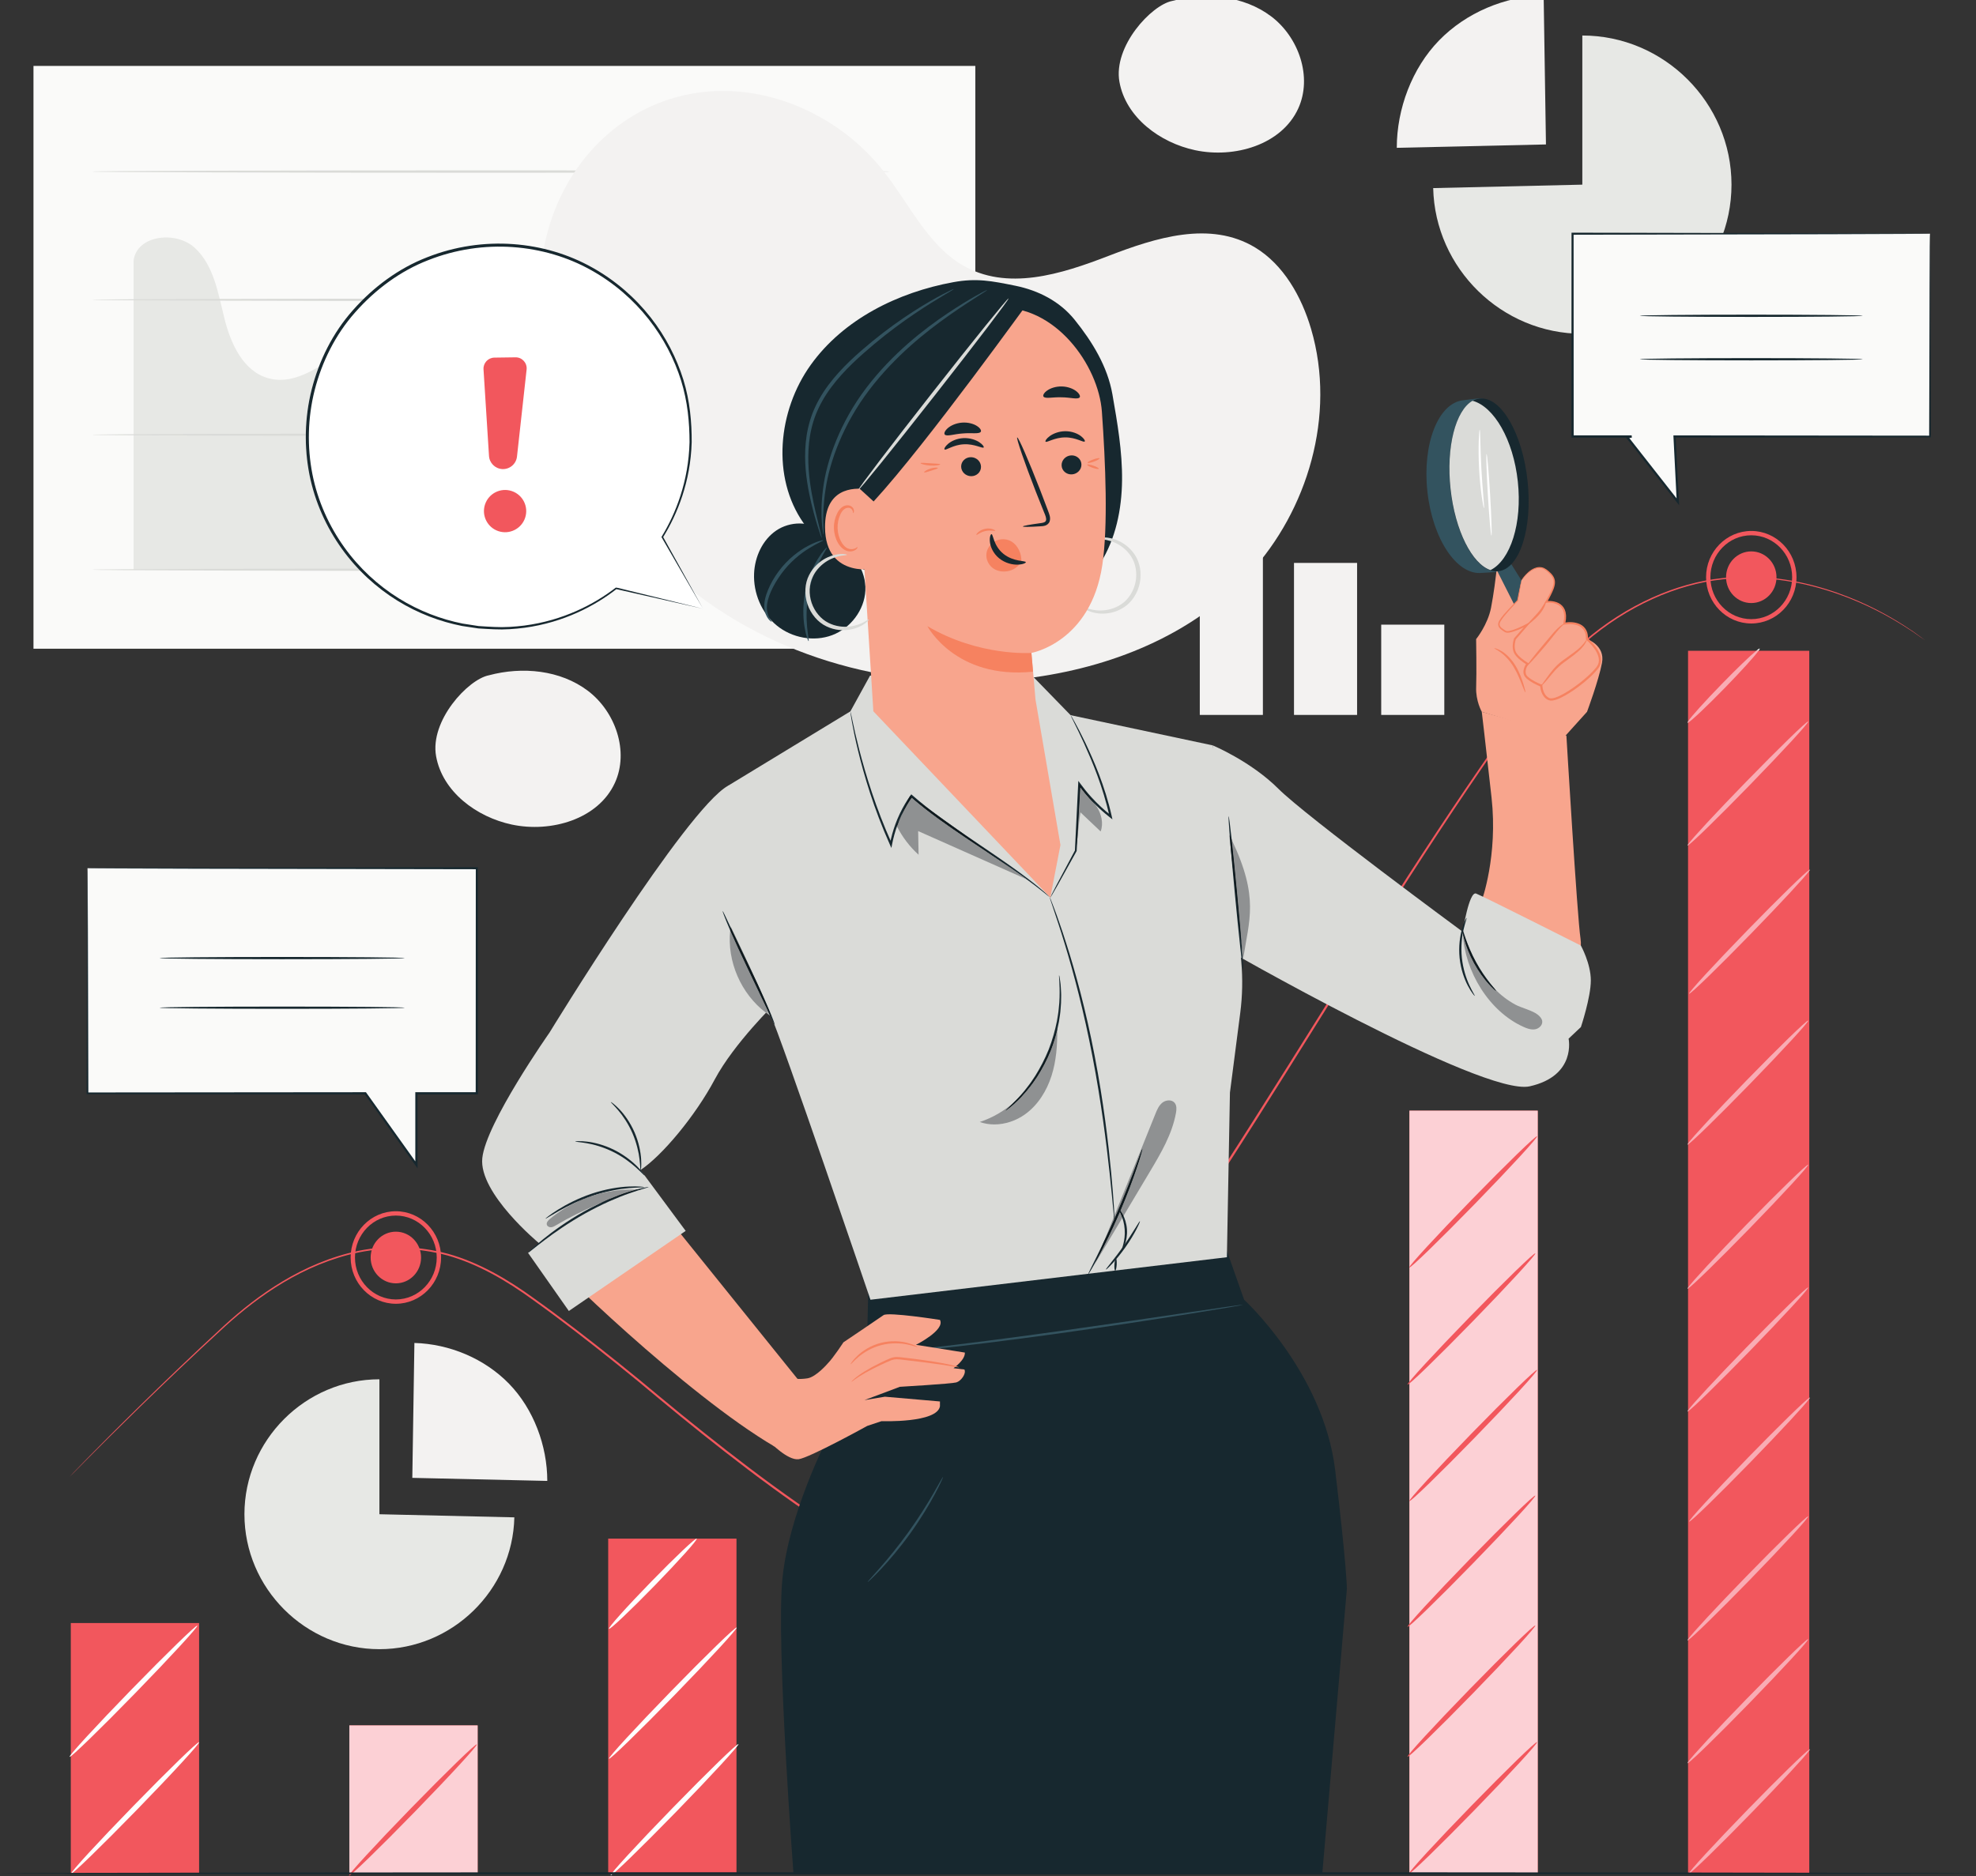
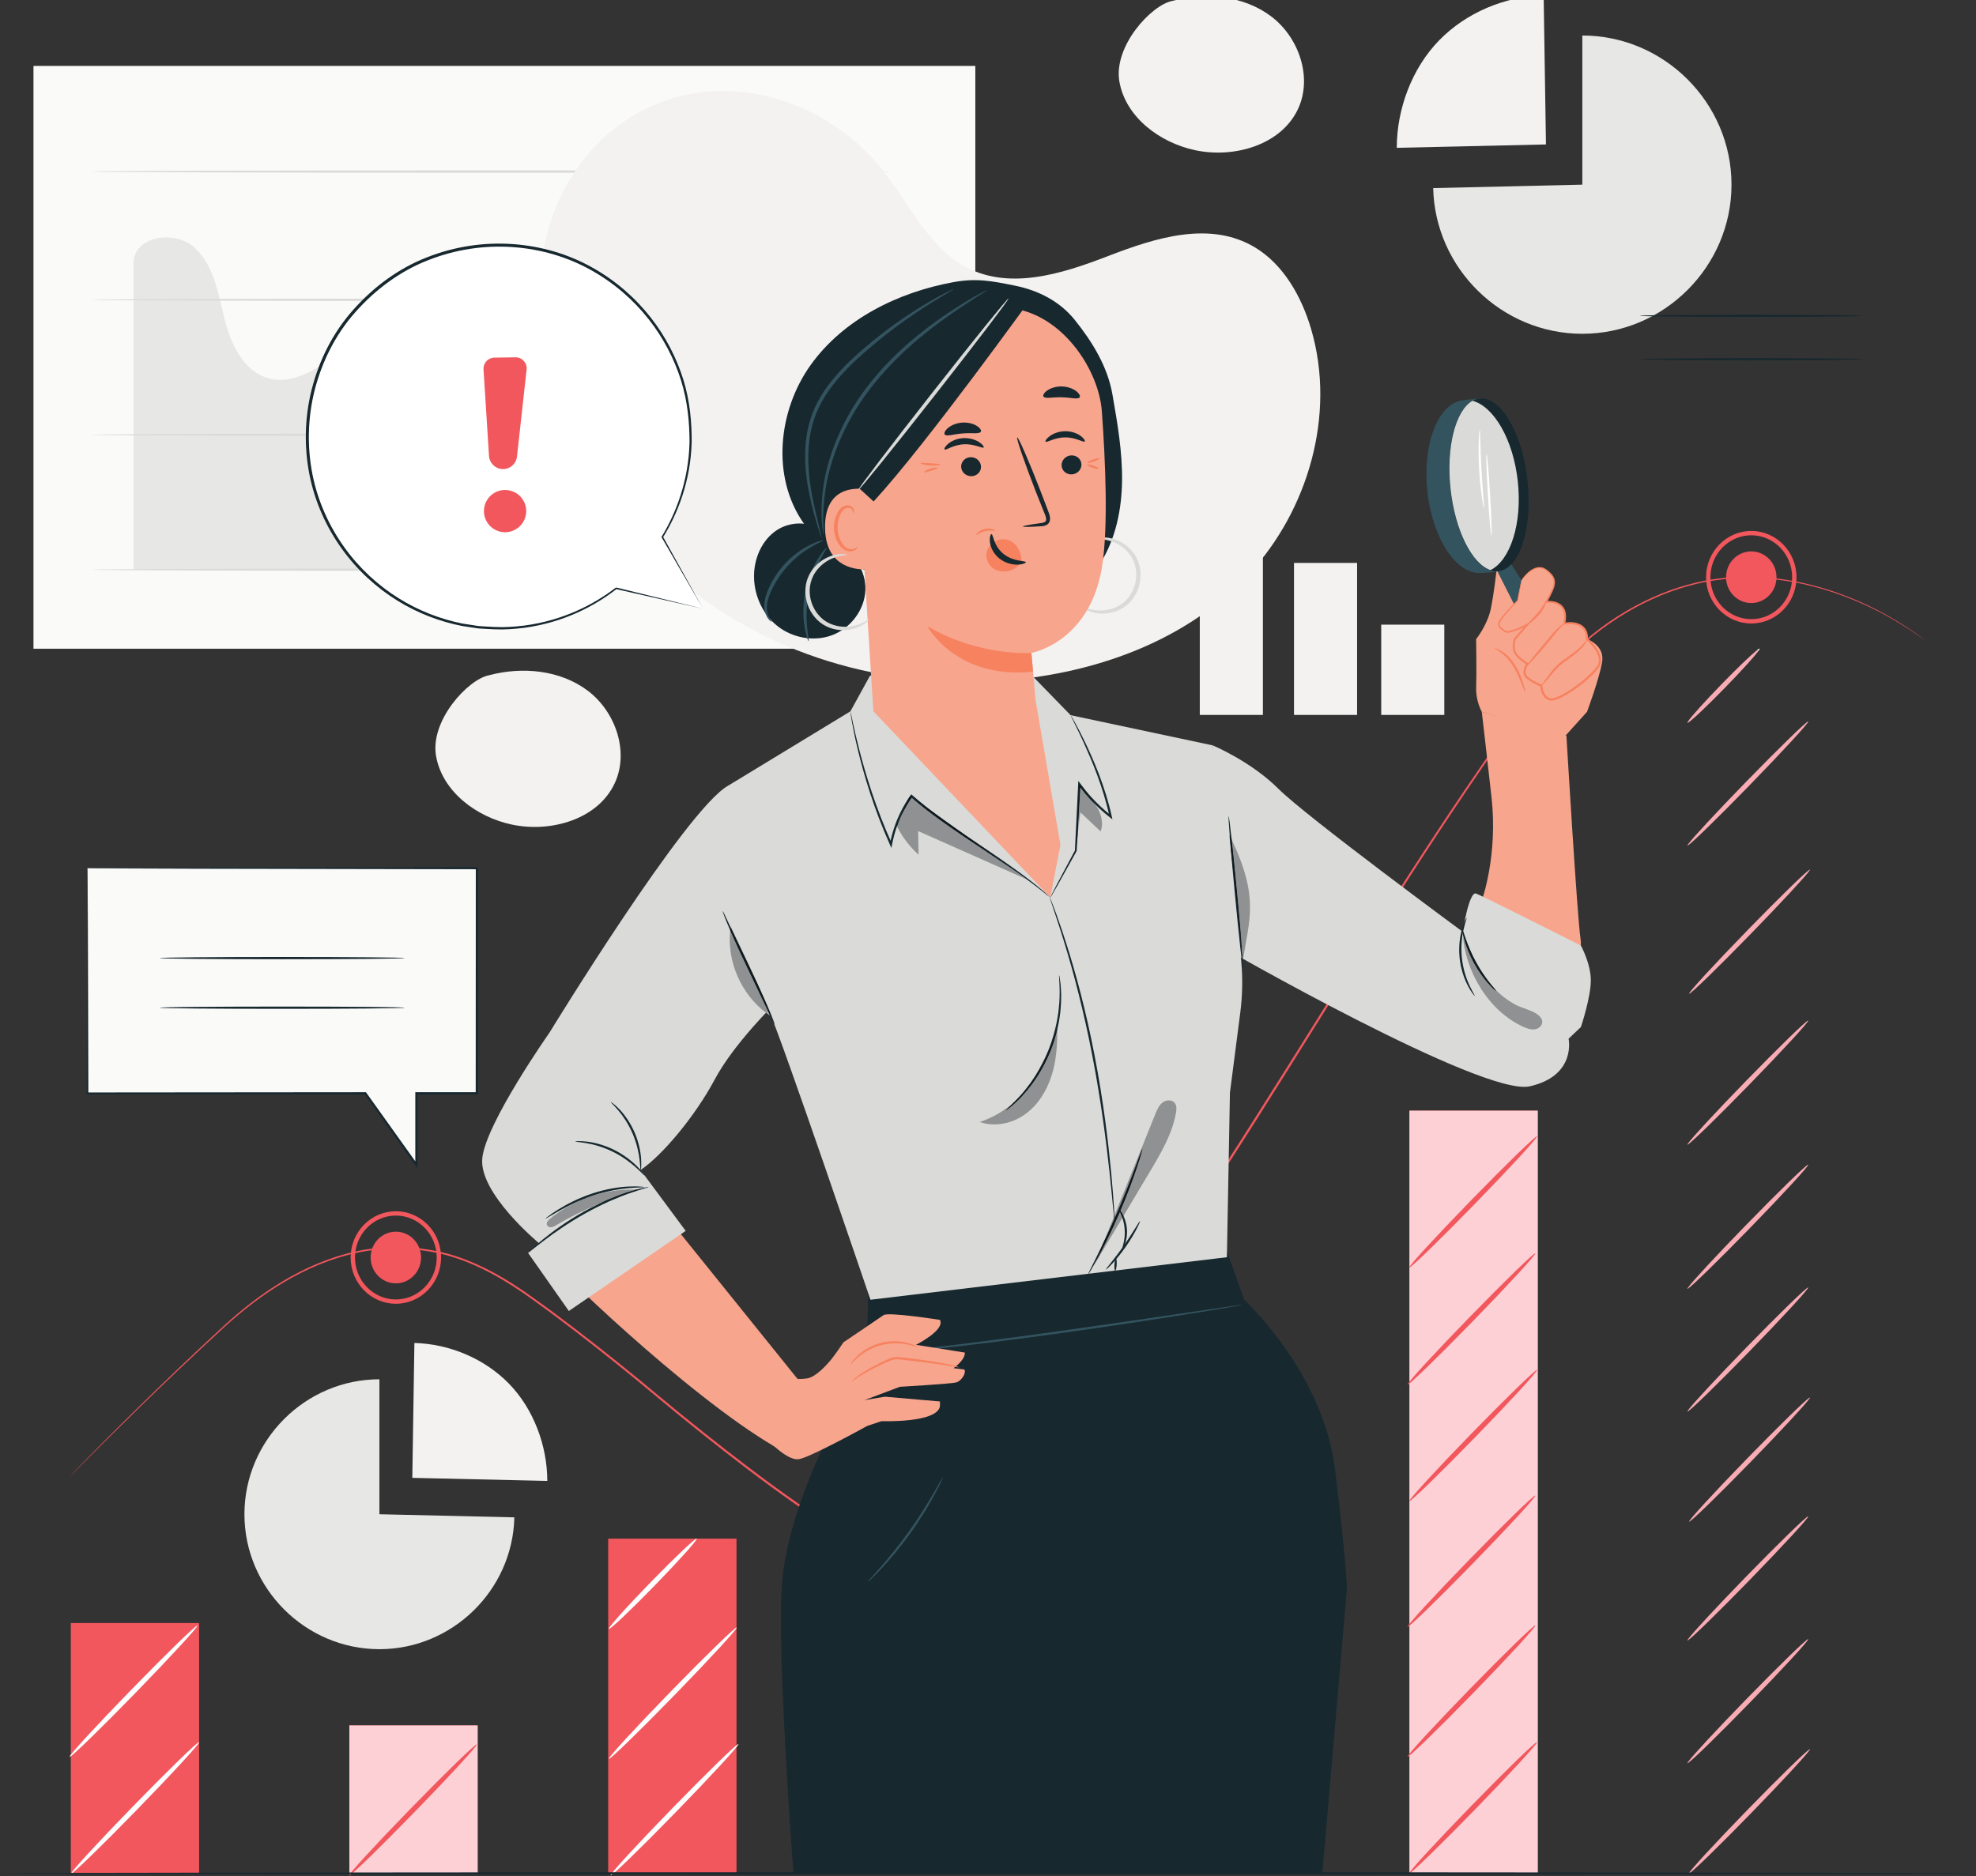
<svg xmlns="http://www.w3.org/2000/svg" xmlns:ns1="http://sodipodi.sourceforge.net/DTD/sodipodi-0.dtd" xmlns:ns2="http://www.inkscape.org/namespaces/inkscape" version="1.1" id="svg2" xml:space="preserve" width="401.186" height="381" viewBox="0 0 401.186 381" ns1:docname="banner_image_1.svg" ns2:version="1.0.1 (c497b03c, 2020-09-10)">
  <rect x="0" y="0" width="401.186" height="381" fill="#333333" stroke="none" />
  <defs id="defs6" />
  <ns1:namedview pagecolor="#ffffff" bordercolor="#666666" borderopacity="1" objecttolerance="10" gridtolerance="10" guidetolerance="10" ns2:pageopacity="0" ns2:pageshadow="2" ns2:window-width="1920" ns2:window-height="957" id="namedview4" ns2:document-rotation="0" showgrid="false" ns2:zoom="1.2701027" ns2:cx="558.28233" ns2:cy="165.82778" ns2:window-x="1080" ns2:window-y="466" ns2:window-maximized="1" ns2:current-layer="g10" />
  <g id="g10" ns2:groupmode="layer" ns2:label="ink_ext_XXXXXX" transform="matrix(1.333,0,0,-1.333,0,578.693)">
    <g id="g12" transform="matrix(0.066,0,0,0.066,0,148.384)">
      <path d="M 2250.77,2832.06 H 77.266 V 4177.3 H 2250.77 V 2832.06" style="fill:#fafaf9;fill-opacity:1;fill-rule:nonzero;stroke:none" id="path14" />
      <path d="m 1726.03,3204.65 c -150.71,57.15 -324.07,-100.88 -471.81,-36.44 -85.97,37.5 -124.96,134.74 -167.09,218.54 -42.12,83.81 -114.689,172.21 -207.982,162.48 -94.101,-9.81 -170.179,-118.75 -261.074,-92.5 -57.285,16.56 -85.886,80.09 -100.25,137.97 -14.363,57.87 -24.316,121.84 -67.996,162.42 -43.687,40.59 -134.691,29.73 -141.558,-29.51 v -713.15 h 1699.71 c 0,0 -229.79,170.41 -281.95,190.19" style="fill:#e7e8e5;fill-opacity:1;fill-rule:nonzero;stroke:none" id="path16" />
      <path d="m 2053.37,3014.47 c 0,-1.53 -411.98,-2.77 -920.08,-2.77 -508.263,0 -920.161,1.24 -920.161,2.77 0,1.52 411.898,2.76 920.161,2.76 508.1,0 920.08,-1.24 920.08,-2.76" style="fill:#dadbd8;fill-opacity:1;fill-rule:nonzero;stroke:none" id="path18" />
      <path d="m 2053.37,3325.96 c 0,-1.53 -411.98,-2.77 -920.08,-2.77 -508.263,0 -920.161,1.24 -920.161,2.77 0,1.52 411.898,2.76 920.161,2.76 508.1,0 920.08,-1.24 920.08,-2.76" style="fill:#dadbd8;fill-opacity:1;fill-rule:nonzero;stroke:none" id="path20" />
      <path d="m 2053.37,3637.45 c 0,-1.53 -411.98,-2.77 -920.08,-2.77 -508.263,0 -920.161,1.24 -920.161,2.77 0,1.52 411.898,2.76 920.161,2.76 508.1,0 920.08,-1.24 920.08,-2.76" style="fill:#dadbd8;fill-opacity:1;fill-rule:nonzero;stroke:none" id="path22" />
      <path d="m 2053.37,3933.48 c 0,-1.53 -411.98,-2.77 -920.08,-2.77 -508.263,0 -920.161,1.24 -920.161,2.77 0,1.53 411.898,2.76 920.161,2.76 508.1,0 920.08,-1.23 920.08,-2.76" style="fill:#dadbd8;fill-opacity:1;fill-rule:nonzero;stroke:none" id="path24" />
      <path d="m 3651.58,3903.25 v 344.26 c 188.84,0 344.25,-155.4 344.25,-344.26 0,-188.85 -155.41,-344.25 -344.25,-344.25 -185.85,0 -339.88,150.49 -344.17,336.29 l 344.17,7.96" style="fill:#e7e8e5;fill-opacity:1;fill-rule:nonzero;stroke:none" id="path26" />
      <path d="m 3567.65,3996.04 -344.26,-7.78 c 0,89.65 35.02,183.62 97.54,247.87 62.52,64.24 151.77,101.6 241.38,104.04 l 5.34,-344.13" style="fill:#f3f2f1;fill-opacity:1;fill-rule:nonzero;stroke:none" id="path28" />
      <path d="m 875.566,834.25 v 311.49 c -170.878,0 -311.492,-140.62 -311.492,-311.49 0,-170.879 140.614,-311.488 311.492,-311.488 168.154,0 307.514,136.168 311.404,304.289 l -311.404,7.199" style="fill:#e7e8e5;fill-opacity:1;fill-rule:nonzero;stroke:none" id="path30" />
      <path d="m 951.5,918.211 311.49,-7.039 c 0,81.109 -31.68,166.138 -88.25,224.278 -56.57,58.12 -137.32,91.92 -218.408,94.14 L 951.5,918.211" style="fill:#f3f2f1;fill-opacity:1;fill-rule:nonzero;stroke:none" id="path32" />
      <path d="M 2914.41,2679.25 H 2768.8 v 454.74 h 145.61 v -454.74" style="fill:#f3f2f1;fill-opacity:1;fill-rule:nonzero;stroke:none" id="path34" />
      <path d="m 3131.8,2679.25 h -145.6 v 350.87 h 145.6 v -350.87" style="fill:#f3f2f1;fill-opacity:1;fill-rule:nonzero;stroke:none" id="path36" />
      <path d="m 3333.06,2679.25 h -145.6 v 208.37 h 145.6 v -208.37" style="fill:#f3f2f1;fill-opacity:1;fill-rule:nonzero;stroke:none" id="path38" />
      <path d="m 1250.98,3734.56 3.74,20.21 c 31.56,170.36 148.25,307.04 306.34,350.41 20.33,5.58 41.09,9.6 62.15,11.95 151.59,16.88 313.15,-53.64 414.2,-180.79 59.43,-74.79 101.89,-169.94 181.94,-217.85 104.2,-62.36 230.08,-21.64 338.63,20.23 108.56,41.87 234.64,82.27 338.6,19.44 65.1,-39.35 107.06,-112.93 129.14,-188.28 58.47,-199.52 -8.87,-419.55 -141.79,-563.53 -132.93,-143.99 -322.43,-218.7 -514.45,-242.56 -269.01,-33.41 -558.39,31.23 -780.77,209.25 -222.38,178.01 -366.63,475.78 -337.73,761.52" style="fill:#f3f2f1;fill-opacity:1;fill-rule:nonzero;stroke:none" id="path40" />
      <path d="m 1356.65,2734.95 c -63.64,48.1 -151.29,56.4 -228.36,35.8 -48.35,-9.38 -136.638,-104.92 -121.9,-186.87 14.74,-81.95 93.29,-140.37 174.73,-157.71 90.45,-19.25 199.43,12.18 237.89,96.28 33.19,72.54 1.28,164.39 -62.36,212.5" style="fill:#f3f2f1;fill-opacity:1;fill-rule:nonzero;stroke:none" id="path42" />
      <path d="m 2933.63,4291.53 c -63.65,48.1 -151.29,56.4 -228.36,35.8 -48.36,-9.38 -136.64,-104.92 -121.91,-186.87 14.74,-81.94 93.29,-140.37 174.73,-157.71 90.45,-19.25 199.42,12.18 237.89,96.28 33.18,72.54 1.28,164.4 -62.35,212.5" style="fill:#f3f2f1;fill-opacity:1;fill-rule:nonzero;stroke:none" id="path44" />
      <path d="M 459.469,5.398 H 163.402 V 583.109 H 459.469 V 5.398" style="fill:#f2575d;fill-opacity:1;fill-rule:nonzero;stroke:none" id="path46" />
      <path d="m 806.203,5.398 h 296.066 v 341.402 H 806.203 Z" style="fill:#f2575d;fill-opacity:1;fill-rule:nonzero;stroke:none" id="path48" />
      <path d="m 806.203,5.398 h 296.066 v 341.402 H 806.203 Z" style="fill:#fcd0d5;fill-opacity:1;fill-rule:nonzero;stroke:none" id="path50" />
      <path d="M 1699.6,5.34 1403.54,3.398 V 777.91 H 1699.6 V 5.34" style="fill:#f2575d;fill-opacity:1;fill-rule:nonzero;stroke:none" id="path52" />
      <path d="m 2028.88,5.398 h 296.063 v 407.863 H 2028.88 Z" style="fill:#f2575d;fill-opacity:1;fill-rule:nonzero;stroke:none" id="path54" />
      <path d="m 2028.88,5.398 h 296.063 v 407.863 H 2028.88 Z" style="fill:#fcd0d5;fill-opacity:1;fill-rule:nonzero;stroke:none" id="path56" />
      <path d="M 2939.73,5.398 H 2643.67 V 777.91 h 296.06 V 5.398" style="fill:#f2575d;fill-opacity:1;fill-rule:nonzero;stroke:none" id="path58" />
      <path d="m 3252.6,5.398 h 296.07 V 1765.778 H 3252.6 Z" style="fill:#f2575d;fill-opacity:1;fill-rule:nonzero;stroke:none" id="path60" />
      <path d="m 3252.6,5.398 h 296.07 V 1765.778 H 3252.6 Z" style="fill:#fcd0d5;fill-opacity:1;fill-rule:nonzero;stroke:none" id="path62" />
      <path d="M 459.469,308.09 C 461.777,305.719 397.637,235.969 316.223,152.332 234.773,68.66 166.902,2.781 164.59,5.148 162.277,7.531 226.406,77.262 307.852,160.93 c 81.414,83.652 149.304,149.531 151.617,147.16" style="fill:#ffffff;fill-opacity:1;fill-rule:nonzero;stroke:none" id="path64" />
      <path d="M 1100.34,303.012 C 1102.65,300.641 1038.5,230.891 957.094,147.25 875.648,63.57 807.773,-2.309 805.457,0.059 803.148,2.441 867.277,72.172 948.719,155.852 c 81.421,83.64 149.311,149.539 151.621,147.16" style="fill:#f2575d;fill-opacity:1;fill-rule:nonzero;stroke:none" id="path66" />
      <path d="M 2324.35,308.352 C 2326.65,305.969 2262.51,236.23 2181.1,152.57 2099.66,68.898 2031.78,3.02 2029.47,5.398 c -2.31,2.371 61.81,72.113 143.26,155.782 81.41,83.64 149.3,149.539 151.62,147.172" style="fill:#f2575d;fill-opacity:1;fill-rule:nonzero;stroke:none" id="path68" />
      <path d="M 455.473,577.191 C 457.781,574.82 393.641,505.07 312.227,421.43 230.781,337.762 162.91,271.871 160.594,274.25 c -2.309,2.379 61.816,72.102 143.261,155.781 81.418,83.649 149.309,149.539 151.618,147.16" style="fill:#ffffff;fill-opacity:1;fill-rule:nonzero;stroke:none" id="path70" />
      <path d="m 1704.13,303.711 c 2.32,-2.383 -61.83,-72.121 -143.24,-155.77 C 1479.45,64.262 1411.57,-1.621 1409.26,0.762 1406.95,3.129 1471.07,72.871 1552.52,156.539 c 81.41,83.641 149.3,149.543 151.61,147.172" style="fill:#ffffff;fill-opacity:1;fill-rule:nonzero;stroke:none" id="path72" />
      <path d="m 1700.14,572.809 c 2.31,-2.379 -61.83,-72.129 -143.25,-155.77 -81.44,-83.668 -149.31,-149.551 -151.62,-147.18 -2.32,2.371 61.81,72.11 143.25,155.782 81.42,83.64 149.31,149.539 151.62,147.168" style="fill:#ffffff;fill-opacity:1;fill-rule:nonzero;stroke:none" id="path74" />
      <path d="m 1607.88,777.91 c 2.31,-2.379 -41.18,-50.898 -97.12,-108.371 -55.96,-57.5 -103.18,-102.16 -105.49,-99.789 -2.32,2.371 41.16,50.891 97.12,108.379 55.94,57.473 103.18,102.152 105.49,99.781" style="fill:#ffffff;fill-opacity:1;fill-rule:nonzero;stroke:none" id="path76" />
      <path d="M 3547.11,308.352 C 3549.43,305.969 3485.29,236.23 3403.86,152.57 3322.43,68.898 3254.54,3.02 3252.23,5.398 c -2.3,2.371 61.83,72.113 143.27,155.782 81.42,83.64 149.31,149.539 151.61,147.172" style="fill:#f2575d;fill-opacity:1;fill-rule:nonzero;stroke:none" id="path78" />
      <path d="m 3543.12,577.449 c 2.31,-2.39 -61.83,-72.129 -143.24,-155.769 C 3318.43,338 3250.55,272.121 3248.24,274.5 c -2.31,2.371 61.82,72.109 143.27,155.781 81.4,83.641 149.29,149.539 151.61,147.168" style="fill:#f2575d;fill-opacity:1;fill-rule:nonzero;stroke:none" id="path80" />
      <path d="m 3543.12,877.332 c 2.31,-2.371 -61.83,-72.121 -143.24,-155.762 -81.45,-83.672 -149.33,-149.558 -151.64,-147.179 -2.31,2.371 61.82,72.097 143.27,155.769 81.4,83.649 149.29,149.539 151.61,147.172" style="fill:#f2575d;fill-opacity:1;fill-rule:nonzero;stroke:none" id="path82" />
      <path d="M 2946.94,308.352 C 2949.25,305.969 2885.11,236.23 2803.7,152.57 2722.25,68.898 2654.37,3.02 2652.06,5.398 c -2.31,2.371 61.82,72.113 143.27,155.782 81.41,83.64 149.3,149.539 151.61,147.172" style="fill:#ffffff;fill-opacity:1;fill-rule:nonzero;stroke:none" id="path84" />
      <path d="M 2942.94,577.449 C 2945.26,575.059 2881.12,505.32 2799.7,421.68 2718.26,338 2650.37,272.121 2648.06,274.5 c -2.3,2.371 61.83,72.109 143.27,155.781 81.42,83.641 149.3,149.539 151.61,147.168" style="fill:#ffffff;fill-opacity:1;fill-rule:nonzero;stroke:none" id="path86" />
      <path d="m 2848.7,780.5 c 2.31,-2.371 -40.74,-50.441 -96.13,-107.352 -55.41,-56.918 -102.2,-101.136 -104.51,-98.757 -2.3,2.371 40.73,50.429 96.14,107.359 55.39,56.91 102.18,101.129 104.5,98.75" style="fill:#ffffff;fill-opacity:1;fill-rule:nonzero;stroke:none" id="path88" />
      <path d="m 3547.11,1167.36 c 2.32,-2.37 -61.82,-72.12 -143.25,-155.76 -81.43,-83.67 -149.32,-149.549 -151.63,-147.178 -2.3,2.367 61.83,72.098 143.27,155.778 81.42,83.64 149.31,149.53 151.61,147.16" style="fill:#f2575d;fill-opacity:1;fill-rule:nonzero;stroke:none" id="path90" />
      <path d="m 3547.11,1706.66 c 2.32,-2.38 -61.82,-72.12 -143.25,-155.77 -81.43,-83.67 -149.32,-149.56 -151.63,-147.17 -2.3,2.37 61.83,72.1 143.27,155.77 81.42,83.64 149.31,149.54 151.61,147.17" style="fill:#f2575d;fill-opacity:1;fill-rule:nonzero;stroke:none" id="path92" />
      <path d="m 3543.12,1436.46 c 2.31,-2.37 -61.83,-72.12 -143.24,-155.76 -81.45,-83.67 -149.33,-149.56 -151.64,-147.18 -2.31,2.37 61.82,72.11 143.27,155.77 81.4,83.65 149.29,149.54 151.61,147.17" style="fill:#f2575d;fill-opacity:1;fill-rule:nonzero;stroke:none" id="path94" />
-       <path d="m 3895.56,5.398 h 279.773 V 2827.298 H 3895.56 Z" style="fill:#f2575d;fill-opacity:1;fill-rule:nonzero;stroke:none" id="path96" />
      <path d="m 3898.17,5.34 c -0.07,0 -0.13,0.02 -0.17,0.059 v 0 h 0.46 c -0.11,-0.039 -0.21,-0.059 -0.29,-0.059 M 4175.33,288.922 v 2.297 c 0.54,0.34 0.93,0.5 1.15,0.5 0.08,0 0.14,-0.008 0.17,-0.047 0.23,-0.242 -0.23,-1.172 -1.32,-2.75" style="fill:#ffffff;fill-opacity:1;fill-rule:nonzero;stroke:none" id="path98" />
      <path d="M 3898.46,5.398 H 3898 c -2.18,2.242 58.42,68.133 135.38,147.204 71.61,73.57 132.15,132.609 141.95,138.617 v -2.297 C 4165.96,275.469 4110.16,215.23 4041.29,144.48 3967.04,68.191 3904.71,7.551 3898.46,5.398" style="fill:#f9acb4;fill-opacity:1;fill-rule:nonzero;stroke:none" id="path100" />
      <path d="m 3894.4,259.621 c -0.07,0 -0.13,0.02 -0.17,0.059 -0.23,0.242 0.23,1.172 1.33,2.75 v -2.301 c -0.54,-0.34 -0.93,-0.508 -1.16,-0.508" style="fill:#ffffff;fill-opacity:1;fill-rule:nonzero;stroke:none" id="path102" />
      <path d="m 3895.56,260.129 v 2.301 c 9.37,13.461 65.15,73.691 134.04,144.461 75.6,77.66 138.85,139.129 143.1,139.129 0.08,0 0.14,-0.02 0.17,-0.059 2.19,-2.242 -58.41,-68.152 -135.36,-147.191 -71.62,-73.59 -132.15,-132.622 -141.95,-138.641" style="fill:#f9acb4;fill-opacity:1;fill-rule:nonzero;stroke:none" id="path104" />
      <path d="m 3894.4,543.012 c -0.07,0 -0.13,0.019 -0.17,0.058 -0.23,0.239 0.23,1.168 1.33,2.75 v -2.3 c -0.54,-0.34 -0.93,-0.508 -1.16,-0.508" style="fill:#ffffff;fill-opacity:1;fill-rule:nonzero;stroke:none" id="path106" />
      <path d="m 3895.56,543.52 v 2.3 c 9.37,13.461 65.15,73.692 134.04,144.461 75.6,77.66 138.85,139.129 143.1,139.129 0.08,0 0.14,-0.019 0.17,-0.058 2.19,-2.243 -58.41,-68.153 -135.36,-147.204 C 3965.89,608.57 3905.36,549.539 3895.56,543.52" style="fill:#f9acb4;fill-opacity:1;fill-rule:nonzero;stroke:none" id="path108" />
      <path d="m 4175.33,1100.67 v 2.3 c 0.54,0.33 0.93,0.5 1.15,0.5 0.08,0 0.14,-0.02 0.17,-0.06 0.23,-0.23 -0.23,-1.16 -1.32,-2.74" style="fill:#ffffff;fill-opacity:1;fill-rule:nonzero;stroke:none" id="path110" />
      <path d="m 3898.17,817.09 c -0.07,0 -0.13,0.012 -0.17,0.051 -2.18,2.25 58.42,68.14 135.38,147.211 71.61,73.568 132.15,132.608 141.95,138.618 v -2.3 c -9.37,-13.45 -65.17,-73.68 -134.04,-144.44 -75.61,-77.691 -138.84,-139.14 -143.12,-139.14" style="fill:#f9acb4;fill-opacity:1;fill-rule:nonzero;stroke:none" id="path112" />
      <path d="m 3894.4,1071.37 c -0.07,0 -0.13,0.02 -0.17,0.06 -0.23,0.24 0.23,1.17 1.33,2.75 v -2.3 c -0.55,-0.34 -0.93,-0.51 -1.16,-0.51" style="fill:#ffffff;fill-opacity:1;fill-rule:nonzero;stroke:none" id="path114" />
      <path d="m 3895.56,1071.88 v 2.3 c 9.37,13.46 65.15,73.69 134.04,144.46 75.6,77.66 138.85,139.13 143.1,139.13 0.08,0 0.14,-0.02 0.17,-0.06 2.19,-2.25 -58.41,-68.15 -135.36,-147.2 -71.63,-73.58 -132.15,-132.61 -141.95,-138.63" style="fill:#f9acb4;fill-opacity:1;fill-rule:nonzero;stroke:none" id="path116" />
      <path d="m 3894.4,1354.76 c -0.07,0 -0.13,0.02 -0.17,0.06 -0.23,0.24 0.23,1.17 1.33,2.75 v -2.3 c -0.55,-0.34 -0.93,-0.51 -1.16,-0.51" style="fill:#ffffff;fill-opacity:1;fill-rule:nonzero;stroke:none" id="path118" />
      <path d="m 3895.56,1355.27 v 2.3 c 9.37,13.46 65.15,73.69 134.04,144.46 75.6,77.66 138.85,139.13 143.1,139.13 0.08,0 0.14,-0.02 0.17,-0.06 2.19,-2.25 -58.41,-68.16 -135.36,-147.2 -71.63,-73.59 -132.15,-132.61 -141.95,-138.63" style="fill:#f9acb4;fill-opacity:1;fill-rule:nonzero;stroke:none" id="path120" />
      <path d="m 3894.4,1687.43 c -0.07,0 -0.13,0.02 -0.17,0.06 -0.23,0.23 0.23,1.16 1.33,2.74 v -2.3 c -0.54,-0.33 -0.93,-0.5 -1.16,-0.5" style="fill:#ffffff;fill-opacity:1;fill-rule:nonzero;stroke:none" id="path122" />
      <path d="m 3895.56,1687.93 v 2.3 c 9.37,13.46 65.15,73.68 134.04,144.46 75.6,77.65 138.85,139.13 143.11,139.13 0.08,0 0.14,-0.02 0.17,-0.06 2.18,-2.25 -58.42,-68.16 -135.37,-147.19 -71.63,-73.6 -132.15,-132.62 -141.95,-138.64" style="fill:#f9acb4;fill-opacity:1;fill-rule:nonzero;stroke:none" id="path124" />
      <path d="m 4175.33,2319.27 v 2.3 c 0.54,0.33 0.93,0.5 1.15,0.5 0.08,0 0.14,-0.02 0.17,-0.06 0.23,-0.23 -0.23,-1.17 -1.32,-2.74" style="fill:#ffffff;fill-opacity:1;fill-rule:nonzero;stroke:none" id="path126" />
      <path d="m 3898.17,2035.68 c -0.07,0 -0.13,0.02 -0.17,0.06 -2.18,2.23 58.42,68.13 135.38,147.2 71.61,73.57 132.15,132.61 141.95,138.63 v -2.3 c -9.37,-13.47 -65.17,-73.7 -134.04,-144.46 -75.61,-77.67 -138.84,-139.13 -143.12,-139.13" style="fill:#f9acb4;fill-opacity:1;fill-rule:nonzero;stroke:none" id="path128" />
      <path d="m 3894.42,2377.74 c -0.07,0 -0.13,0.01 -0.17,0.05 -0.23,0.24 0.23,1.16 1.31,2.72 v -2.28 c -0.53,-0.33 -0.92,-0.49 -1.14,-0.49" style="fill:#ffffff;fill-opacity:1;fill-rule:nonzero;stroke:none" id="path130" />
      <path d="m 3895.56,2378.23 v 2.28 c 9.31,13.4 65.12,73.66 134.06,144.49 75.59,77.65 138.84,139.13 143.1,139.13 0.08,0 0.14,-0.02 0.17,-0.06 2.19,-2.25 -58.41,-68.16 -135.36,-147.19 -71.68,-73.64 -132.23,-132.7 -141.97,-138.65" style="fill:#f9acb4;fill-opacity:1;fill-rule:nonzero;stroke:none" id="path132" />
      <path d="m 3894.54,2661.08 c -0.13,0 -0.22,0.04 -0.29,0.1 -0.31,0.32 0.15,1.43 1.31,3.22 v -2.98 c -0.44,-0.22 -0.79,-0.34 -1.02,-0.34 m 163.76,166.22 h -5.41 c 4.08,3.35 6.76,5.17 7.71,5.17 0.12,0 0.22,-0.03 0.28,-0.1 0.41,-0.42 -0.51,-2.18 -2.58,-5.07" style="fill:#ffffff;fill-opacity:1;fill-rule:nonzero;stroke:none" id="path134" />
      <path d="m 3895.56,2661.42 v 2.98 c 6.92,10.7 38.64,45.95 78.06,86.44 34.58,35.53 65.24,64.98 79.27,76.46 h 5.41 c -8.95,-12.5 -39.4,-46.19 -76.77,-84.58 -42.17,-43.32 -78.5,-77.59 -85.97,-81.3" style="fill:#f9acb4;fill-opacity:1;fill-rule:nonzero;stroke:none" id="path136" />
      <path d="m 4442.4,2851.6 c 0,0 -4.26,2.84 -12.44,8.61 -4.1,2.9 -9.17,6.48 -15.19,10.74 -6.23,4.03 -13.45,8.68 -21.63,13.97 -32.98,20.6 -83.19,49.57 -153.13,74.05 -34.94,12.08 -74.73,23.09 -119.22,29.87 -44.44,6.75 -93.68,9.22 -145.85,3.31 -104.35,-11.17 -219.02,-60.49 -318.88,-147.3 -50.24,-42.97 -97.23,-94.39 -140.69,-152.02 -42.5,-58.36 -84.86,-120.62 -128.68,-184.97 -87.32,-128.99 -177.06,-269.19 -270.25,-417.49 -93.14,-148.36 -189.81,-304.8 -293.24,-464.97 -51.88,-79.97 -105.19,-161.05 -160.86,-242.27 -27.92,-40.48 -54.31,-82.42 -81.41,-124.34 -27.06,-41.95 -54.47,-84.08 -82.81,-125.96 -56.83,-83.64 -115.09,-165.17 -179.86,-239.619 -32.55,-37 -66.27,-72.82 -104.18,-103.5 -18.74,-15.52 -38.79,-29.512 -60.25,-40.852 -21.4,-11.187 -44.73,-20 -69.36,-20.461 -24.87,0.782 -47.29,10.512 -68.94,19.973 -21.66,9.777 -42.28,21.27 -62.57,33.008 -40.51,23.652 -79.1,49.48 -116.77,75.703 -75.21,52.637 -146.45,107.418 -214.98,162.038 -34.25,27.31 -67.77,54.69 -100.59,82 -32.69,27.46 -65.15,54.2 -97.53,80.16 -64.73,51.87 -128.34,101.35 -191.66,146.62 -62.77,45.83 -128.52,83.9 -198.1,103.49 -69.56,18.77 -140.365,20.26 -205.045,7.3 -64.711,-13.42 -123.066,-39.11 -174.121,-69.51 -51.172,-30.5 -95.312,-65.68 -134.258,-100.91 -77.531,-71.16 -142.984,-133.88 -196.09,-185.54 -53.066,-51.69 -93.785,-92.332 -121.308,-119.968 -13.695,-13.801 -24.153,-24.352 -31.254,-31.492 -7.039,-7.098 -10.723,-10.668 -10.723,-10.668 0,0 3.43,3.808 10.34,11.039 7.02,7.23 17.356,17.898 30.891,31.847 27.285,27.883 67.777,68.762 120.64,120.702 52.895,51.88 118.164,114.82 195.536,186.22 38.96,35.44 83.179,70.86 134.527,101.61 51.234,30.66 109.898,56.64 175.094,70.28 65.16,13.17 136.64,11.81 206.851,-7.04 70.18,-19.62 136.65,-58.04 199.52,-103.85 63.5,-45.26 127.19,-94.71 192.03,-146.57 32.41,-25.93 64.97,-52.71 97.67,-80.12 32.81,-27.25 66.32,-54.58 100.57,-81.85 68.51,-54.518 139.73,-109.21 214.83,-161.722 37.61,-26.128 76.13,-51.886 116.47,-75.398 20.19,-11.68 40.71,-23.102 62.13,-32.77 21.3,-9.359 43.73,-18.832 66.84,-19.468 23.24,0.41 46.05,8.91 66.98,19.886 21.03,11.122 40.82,24.922 59.38,40.313 37.54,30.367 71.11,66.039 103.52,102.898 64.53,74.2 122.69,155.591 179.46,239.141 28.3,41.83 55.7,83.92 82.75,125.86 27.09,41.88 53.52,83.89 81.51,124.45 55.64,81.16 108.96,162.19 160.85,242.11 103.45,160.07 200.2,316.45 293.46,464.75 93.32,148.25 183.22,288.42 270.74,417.36 43.93,64.36 86.31,126.48 129.04,184.97 43.69,57.76 90.96,109.32 141.51,152.4 100.47,87.04 215.94,136.44 320.95,147.39 52.48,5.81 101.95,3.17 146.54,-3.75 44.65,-6.95 84.54,-18.15 119.53,-30.41 70.04,-24.85 120.17,-54.17 153.02,-75.07 8.13,-5.37 15.31,-10.11 21.5,-14.2 5.97,-4.35 11,-8.01 15.07,-10.97 8.07,-5.91 12.12,-9.04 12.12,-9.04" style="fill:#f2575d;fill-opacity:1;fill-rule:nonzero;stroke:none" id="path138" />
      <path d="m 971.723,1426.84 c 0,-32.93 -26.055,-59.63 -58.196,-59.63 -32.132,0 -58.187,26.7 -58.187,59.63 0,32.93 26.055,59.63 58.187,59.63 32.141,0 58.196,-26.7 58.196,-59.63" style="fill:#f2575d;fill-opacity:1;fill-rule:nonzero;stroke:none" id="path140" />
      <path d="m 913.527,1523.64 c -52.015,0 -94.336,-43.43 -94.336,-96.8 0,-53.37 42.321,-96.8 94.336,-96.8 52.024,0 94.343,43.43 94.343,96.8 0,53.37 -42.319,96.8 -94.343,96.8 z m 0,-203.6 c -57.527,0 -104.336,47.92 -104.336,106.8 0,58.89 46.809,106.8 104.336,106.8 57.536,0 104.343,-47.91 104.343,-106.8 0,-58.88 -46.807,-106.8 -104.343,-106.8" style="fill:#f2575d;fill-opacity:1;fill-rule:nonzero;stroke:none" id="path142" />
      <path d="m 4099.67,2997.11 c 0,-32.94 -26.05,-59.63 -58.19,-59.63 -32.14,0 -58.19,26.69 -58.19,59.63 0,32.93 26.05,59.62 58.19,59.62 32.14,0 58.19,-26.69 58.19,-59.62" style="fill:#f2575d;fill-opacity:1;fill-rule:nonzero;stroke:none" id="path144" />
      <path d="m 4041.48,3093.9 c -52.02,0 -94.34,-43.43 -94.34,-96.8 0,-53.37 42.32,-96.79 94.34,-96.79 52.02,0 94.34,43.42 94.34,96.79 0,53.37 -42.32,96.8 -94.34,96.8 z m 0,-203.59 c -57.53,0 -104.34,47.9 -104.34,106.79 0,58.89 46.81,106.8 104.34,106.8 57.54,0 104.34,-47.91 104.34,-106.8 0,-58.89 -46.8,-106.79 -104.34,-106.79" style="fill:#f2575d;fill-opacity:1;fill-rule:nonzero;stroke:none" id="path146" />
      <path d="m 201.926,2325.45 v -519.58 h 641.265 l 117.825,-165.14 v 165.14 H 1100.4 v 519.58 H 201.926" style="fill:#fafaf9;fill-opacity:1;fill-rule:nonzero;stroke:none" id="path148" />
      <path d="m 201.926,2325.45 c 0,0 1.344,0.09 4.117,0.14 2.93,0.03 7.047,0.07 12.426,0.13 11.172,0.07 27.461,0.16 48.609,0.29 42.805,0.14 105.149,0.36 184.027,0.63 158.512,0.28 383.356,0.69 649.295,1.17 l 2.36,0.01 v -2.37 c 0.07,-159.16 0.15,-334.73 0.23,-519.58 v -2.6 h -2.59 c -39.78,0 -82.19,0 -125.009,-0.01 h -14.375 l 2.601,2.61 c -0.004,-55.85 -0.012,-110.97 -0.015,-165.13 v -8.09 l -4.692,6.58 c -40.226,56.41 -79.555,111.57 -117.773,165.17 l 2.051,-1.05 c -243.282,0.21 -462.36,0.41 -641.262,0.57 h -1.946 l 0.004,1.95 c 0.442,160.34 0.789,290.38 1.039,380.52 0.211,44.72 0.375,79.51 0.489,103.3 0.093,11.66 0.164,20.58 0.211,26.77 0.066,6.01 0.203,8.99 0.203,8.99 0,0 0.137,-3.25 0.207,-9.38 0.047,-6.27 0.117,-15.32 0.215,-27.13 0.105,-23.89 0.273,-58.83 0.484,-103.74 0.246,-89.86 0.598,-219.49 1.039,-379.33 l -1.945,1.94 c 178.902,0.16 397.98,0.36 641.262,0.57 h 1.296 l 0.758,-1.05 c 38.254,-53.57 77.617,-108.7 117.875,-165.1 l -4.691,-1.49 c -0.004,54.16 -0.008,109.28 -0.016,165.13 v 2.6 h 2.606 14.375 c 42.819,-0.01 85.229,-0.01 125.009,-0.01 l -2.6,-2.59 c 0.08,184.85 0.16,360.42 0.23,519.58 l 2.37,-2.37 c -265.306,0.49 -489.615,0.89 -647.752,1.17 -79.109,0.28 -141.632,0.49 -184.562,0.64 -21.356,0.12 -37.793,0.22 -49.078,0.28 -5.492,0.06 -9.699,0.11 -12.692,0.14 -2.859,0.05 -4.39,0.14 -4.39,0.14" style="fill:#17282f;fill-opacity:1;fill-rule:nonzero;stroke:none" id="path150" />
      <path d="m 933.984,2117.98 c 0,-1.43 -126.632,-2.6 -282.808,-2.6 -156.231,0 -282.836,1.17 -282.836,2.6 0,1.44 126.605,2.61 282.836,2.61 156.176,0 282.808,-1.17 282.808,-2.61" style="fill:#17282f;fill-opacity:1;fill-rule:nonzero;stroke:none" id="path152" />
      <path d="m 933.984,2003.44 c 0,-1.43 -126.632,-2.59 -282.808,-2.59 -156.231,0 -282.836,1.16 -282.836,2.59 0,1.45 126.605,2.61 282.836,2.61 156.176,0 282.808,-1.16 282.808,-2.61" style="fill:#17282f;fill-opacity:1;fill-rule:nonzero;stroke:none" id="path154" />
-       <path d="m 4453.91,3790.01 h -824.85 v -468.1 h 136.37 l -10.22,-1.85 116.84,-148.91 -7.64,150.76 h 589.5 v 468.1" style="fill:#fafaf9;fill-opacity:1;fill-rule:nonzero;stroke:none" id="path156" />
-       <path d="m 4453.91,3790.01 c 0,0 0.14,-2.68 0.2,-8.1 0.05,-5.61 0.12,-13.65 0.21,-24.14 0.12,-21.48 0.27,-52.85 0.49,-93.14 0.24,-81.3 0.59,-198.46 1.02,-342.71 l 0.01,-1.93 h -1.93 c -164.9,-0.16 -366.28,-0.37 -589.5,-0.59 l 2.51,2.64 c 2.44,-47.84 5.05,-98.83 7.7,-150.75 l 0.42,-8.11 -5.02,6.39 c -37.4,47.65 -76.8,97.85 -116.86,148.89 l -2.67,3.4 4.25,0.77 c 3.22,0.58 6.72,1.21 10.22,1.85 l 0.47,-5.17 c -3.31,0 -6.89,0 -10.48,0 -42.49,0.01 -84.53,0.01 -125.89,0.01 h -2.6 v 2.6 c 0.08,166.65 0.15,324.62 0.23,468.09 v 2.37 l 2.37,-0.01 c 244.16,-0.48 450.58,-0.89 596.15,-1.17 72.39,-0.27 129.61,-0.49 168.92,-0.63 19.4,-0.13 34.33,-0.22 44.61,-0.29 4.92,-0.06 8.69,-0.1 11.4,-0.14 2.54,-0.04 3.77,-0.13 3.77,-0.13 0,0 -1.41,-0.1 -4.04,-0.14 -2.78,-0.03 -6.63,-0.08 -11.66,-0.14 -10.39,-0.07 -25.49,-0.16 -45.08,-0.28 -39.44,-0.15 -96.85,-0.37 -169.46,-0.64 -145.19,-0.28 -351.09,-0.69 -594.61,-1.17 l 2.36,2.37 c 0.07,-143.47 0.15,-301.44 0.22,-468.09 l -2.58,2.59 c 41.36,0 83.4,0.01 125.89,0.01 3.59,0 7.17,0 10.48,0 l 0.46,-5.16 c -3.49,-0.64 -7,-1.27 -10.22,-1.86 l 1.59,4.17 c 40.04,-51.04 79.42,-101.25 116.82,-148.93 l -4.59,-1.71 c -2.62,51.92 -5.19,102.92 -7.6,150.76 l -0.13,2.65 2.65,-0.01 c 223.22,-0.22 424.6,-0.42 589.5,-0.58 l -1.93,-1.93 c 0.44,143.75 0.79,260.51 1.03,341.53 0.21,40.48 0.37,71.98 0.49,93.57 0.09,10.65 0.16,18.8 0.2,24.5 0.07,5.54 0.21,8.49 0.21,8.49" style="fill:#17282f;fill-opacity:1;fill-rule:nonzero;stroke:none" id="path158" />
      <path d="m 3784.32,3600.54 c 0,1.44 115.15,2.6 257.15,2.6 142.05,0 257.17,-1.16 257.17,-2.6 0,-1.44 -115.12,-2.61 -257.17,-2.61 -142,0 -257.15,1.17 -257.15,2.61" style="fill:#17282f;fill-opacity:1;fill-rule:nonzero;stroke:none" id="path160" />
      <path d="m 3784.32,3500.23 c 0,1.45 115.15,2.61 257.15,2.61 142.05,0 257.17,-1.16 257.17,-2.61 0,-1.43 -115.12,-2.6 -257.17,-2.6 -142,0 -257.15,1.17 -257.15,2.6" style="fill:#17282f;fill-opacity:1;fill-rule:nonzero;stroke:none" id="path162" />
      <path d="m 1528.45,3089.84 c 41.53,67.42 65.53,146.79 65.53,231.78 0,137.68 -62.88,260.68 -161.49,341.84 -76.81,63.65 -175.4,101.91 -282.95,101.91 -245.102,0 -443.806,-198.7 -443.806,-443.81 0,-245.1 198.704,-443.81 443.806,-443.81 102.83,0 197.41,35.07 272.66,93.76 l 200.09,-47.11 0.04,-0.01 -93.88,165.45" style="fill:#ffffff;fill-opacity:1;fill-rule:nonzero;stroke:none" id="path164" />
      <path d="m 1425.21,2972.62 -4.04,0.53 c -49.98,-38.53 -121.59,-75.9 -211.09,-87.64 -22.26,-2.75 -45.52,-4.49 -69.39,-3.23 -11.93,0.72 -24.08,1.06 -36.32,2.12 -12.15,1.88 -24.48,3.78 -36.97,5.72 -49.53,9.94 -100.111,28.9 -147.259,58.31 -47.121,29.32 -90.707,69.05 -125.621,117.78 -34.852,48.65 -61.254,106.27 -73.575,168.84 -12.203,62.49 -11.117,129.46 5.325,194.22 16.55,64.53 47.402,127.59 93.593,179.46 46.742,53 104.477,95.47 168.145,120.13 63.382,25.19 130.992,34.84 195.672,30.23 64.69,-4.58 126.61,-23.02 179.79,-52.84 53.35,-29.57 98.39,-69.1 133.22,-113.29 34.94,-44.21 59.63,-93.02 75.01,-141.67 15.27,-48.89 19.53,-97.43 19.58,-142.42 -2.16,-90.63 -32.08,-165.3 -64.3,-218.12 l -0.54,-0.88 0.51,-0.87 c 60.34,-104.13 89.31,-154.14 95.38,-164.61 -5.87,10.56 -33.8,60.84 -91.9,165.42 32.75,52.89 63.19,127.77 65.81,218.92 0.2,45.48 -3.91,94.63 -19.19,144.2 -15.38,49.35 -40.23,98.9 -75.53,143.83 -35.18,44.91 -80.78,85.13 -134.87,115.25 -53.91,30.37 -116.77,49.23 -182.47,53.97 -65.67,4.77 -134.39,-4.95 -198.825,-30.53 -64.71,-25.03 -123.417,-68.15 -170.914,-122.01 -46.933,-52.73 -78.289,-116.82 -95.066,-182.43 -16.664,-65.84 -17.695,-133.85 -5.215,-197.32 12.602,-63.54 39.516,-122.02 74.988,-171.33 35.54,-49.39 79.864,-89.59 127.731,-119.18 47.891,-29.69 99.241,-48.74 149.441,-58.62 12.66,-1.91 25.15,-3.79 37.47,-5.64 12.4,-1.04 24.7,-1.33 36.77,-2.01 24.16,-1.16 47.68,0.71 70.19,3.6 89.95,12.24 161.69,50.11 211.7,89.11 126.03,-28.52 187.54,-42.44 199.88,-45.23 -12.21,2.98 -72.93,17.84 -197.12,48.23" style="fill:#17282f;fill-opacity:1;fill-rule:nonzero;stroke:none" id="path166" />
      <path d="m 1115.82,3476.95 12.66,-199.86 c 1.03,-16.34 14.09,-29.35 30.43,-30.33 17.24,-1.02 32.27,11.65 34.16,28.82 l 22.19,200.86 c 1.68,15.2 -10.35,28.45 -25.65,28.24 l -48.75,-0.68 c -14.54,-0.21 -25.95,-12.54 -25.04,-27.05" style="fill:#f2575d;fill-opacity:1;fill-rule:nonzero;stroke:none" id="path168" />
      <path d="m 1211.89,3134.35 c -8.49,-25.56 -36.1,-39.41 -61.66,-30.92 -25.57,8.49 -39.42,36.1 -30.93,61.66 8.49,25.57 36.09,39.41 61.66,30.93 25.57,-8.49 39.41,-36.1 30.93,-61.67" style="fill:#f2575d;fill-opacity:1;fill-rule:nonzero;stroke:none" id="path170" />
      <path d="m 2831.58,1441.37 39.56,-112.02 c 0,0 183.06,-168.06 210.07,-393.178 27.02,-225.121 27.02,-274.184 27.02,-274.184 L 3051.53,5.398 H 1831.1 c 0,0 -40.43,530.731 -25.42,680.813 15.01,150.078 102.13,319.899 102.13,319.899 l 93.03,225.12 2.76,113.33 827.98,96.81" style="fill:#17282f;fill-opacity:1;fill-rule:nonzero;stroke:none" id="path172" />
      <path d="m 2868.99,1317.89 c 0.03,-0.18 -2.91,-0.82 -8.55,-1.88 -6.09,-1.07 -14.32,-2.52 -24.67,-4.35 -21.98,-3.61 -52.92,-8.69 -90.95,-14.93 -76.85,-12.29 -183.11,-28.61 -300.71,-45.07 -117.64,-16.38 -224.37,-29.56 -301.84,-37.29 -38.71,-3.97 -70.1,-6.59 -91.81,-8.13 -10.51,-0.67 -18.84,-1.19 -25.02,-1.57 -5.72,-0.3 -8.73,-0.37 -8.74,-0.19 -0.02,0.17 2.97,0.6 8.66,1.24 6.15,0.62 14.46,1.46 24.92,2.54 21.65,2.17 52.96,5.34 91.6,9.77 77.31,8.66 183.91,22.42 301.52,38.78 117.55,16.47 223.88,32.2 300.86,43.56 38.14,5.56 69.16,10.09 91.19,13.29 10.42,1.42 18.69,2.56 24.83,3.4 5.68,0.71 8.68,1 8.71,0.83" style="fill:#33535f;fill-opacity:1;fill-rule:nonzero;stroke:none" id="path174" />
      <path d="m 2176.43,920.602 c 0.33,-0.153 -1.28,-4.051 -4.47,-10.981 -3.15,-6.93 -8.08,-16.781 -14.51,-28.789 -12.82,-24.031 -32.15,-56.422 -56.39,-90.242 -24.28,-33.801 -48.78,-62.488 -67.44,-82.32 -9.32,-9.918 -17.08,-17.758 -22.64,-22.961 -5.54,-5.239 -8.71,-8.008 -8.96,-7.758 -0.26,0.258 2.43,3.508 7.51,9.16 5.77,6.5 12.91,14.527 21.36,24.027 17.89,20.403 41.79,49.293 65.94,82.891 24.1,33.621 43.82,65.519 57.41,88.992 6.3,11.051 11.62,20.379 15.92,27.93 3.74,6.621 5.95,10.211 6.27,10.051" style="fill:#33535f;fill-opacity:1;fill-rule:nonzero;stroke:none" id="path176" />
      <path d="m 3614.84,2631.36 c 0,0 25.04,-420.64 32.55,-468.21 7.51,-47.58 -32.55,-107.67 -32.55,-107.67 0,0 -92.65,-10.02 -155.24,105.17 l -40.07,90.13 c 0,0 37.56,102.66 22.54,237.87 -15.02,135.2 -22.54,197.8 -22.54,197.8 l 195.31,-55.09" style="fill:#f8a58d;fill-opacity:1;fill-rule:nonzero;stroke:none" id="path178" />
      <path d="m 3502.49,3217.64 c 10.99,-101.53 9.57,-189.32 -40.45,-207.24 -4.19,-1.5 -37.77,-2.82 -42.22,-3.3 -57.57,-6.23 -113.89,77.93 -125.8,187.98 -11.91,110.04 25.1,204.3 82.67,210.53 5.4,0.59 36.1,4.99 41.44,4.04 51.62,-9.2 73.57,-92.28 84.36,-192.01" style="fill:#33535f;fill-opacity:1;fill-rule:nonzero;stroke:none" id="path180" />
      <path d="m 3662.42,2854.21 c 0,0 42.2,-14.01 34.57,-54.78 -7.65,-40.76 -34.57,-112.98 -34.57,-112.98 l -52.44,-58.14 -190.45,58.14 c 0,0 -14.24,25.09 -12.97,56.93 1.27,31.85 -0.08,110.83 -0.08,110.83 0,0 26.82,33.12 34.47,72.6 6.38,32.94 10.98,71.2 12.33,82.99 0.23,2.05 2.16,3.44 4.18,3 8.5,-1.84 29,-8.8 36.99,-33.76 10.19,-31.85 7.64,-40.76 7.64,-40.76 l 160.33,-84.07" style="fill:#f8a58d;fill-opacity:1;fill-rule:nonzero;stroke:none" id="path182" />
      <path d="m 3511.06,2989.86 -27.24,43.5 -28.55,-22.04 52.96,-104.7 14.45,43.88 -11.62,39.36" style="fill:#33535f;fill-opacity:1;fill-rule:nonzero;stroke:none" id="path184" />
      <path d="m 3511.06,2989.86 c 0,0 29.78,45.01 57.44,23.57 27.66,-21.44 21.27,-34.21 0,-73.56 0,0 54.25,7.45 41.48,-50 0,0 53.79,10.58 52.44,-35.66 0,0 44.36,-36.67 25.22,-64.33 -19.15,-27.66 -92.55,-80.84 -112.76,-74.46 -20.21,6.38 -22.69,34.04 -22.69,34.04 0,0 -24.11,8.51 -31.56,20.21 -7.44,11.7 2.13,29.78 2.13,29.78 0,0 -21.27,18.37 -26.59,23.55 -5.33,5.17 0,31.77 0,31.77 l 28.72,32.98 c 0,0 -41.49,-22.34 -51.07,-15.96 -9.57,6.38 -20.2,11.7 -11.7,25.53 8.52,13.83 40.22,45.83 40.22,45.83 l 8.72,46.71" style="fill:#f8a58d;fill-opacity:1;fill-rule:nonzero;stroke:none" id="path186" />
      <path d="m 3556.81,2746.63 c -0.53,0.51 4.74,7.12 12.67,18.33 7.98,10.97 19.25,27.2 36.72,39.78 17.06,12.51 32.85,22.77 42.28,32.5 9.68,9.47 13.13,17.35 13.94,16.97 0.53,-0.11 -1.84,-8.9 -11.25,-19.49 -9.14,-10.78 -25.1,-21.85 -41.83,-34.14 -16.83,-12.09 -28.1,-27.33 -36.94,-37.88 -8.73,-10.69 -15.08,-16.57 -15.59,-16.07" style="fill:#f68260;fill-opacity:1;fill-rule:nonzero;stroke:none" id="path188" />
      <path d="m 3522.68,2791.32 c -1.1,0.93 17.09,24.22 40.62,52.02 11.84,13.71 21.87,26.91 30.76,35.22 8.71,8.48 15.62,11.88 15.92,11.31 0.43,-0.66 -5.49,-4.99 -13.27,-13.87 -7.95,-8.67 -17.47,-22.16 -29.43,-36.02 -23.54,-27.8 -43.51,-49.59 -44.6,-48.66" style="fill:#f68260;fill-opacity:1;fill-rule:nonzero;stroke:none" id="path190" />
      <path d="m 3524.89,2887.75 c -1.14,1.2 10.4,12.06 23.01,26.28 12.87,14.16 18.51,28.6 19.87,28.21 1.5,-0.21 -2.43,-16.76 -15.92,-31.61 -13.14,-14.78 -26.15,-23.79 -26.96,-22.88" style="fill:#f68260;fill-opacity:1;fill-rule:nonzero;stroke:none" id="path192" />
      <path d="m 3448.4,2833.21 c 0.15,0.56 7.57,-0.88 17.75,-7.27 10.17,-6.25 22.35,-18.06 31.66,-33.71 9.31,-15.65 14.62,-31.2 18.06,-42.38 3.39,-11.24 4.93,-18.32 4.27,-18.54 -0.7,-0.23 -3.5,6.47 -7.74,17.33 -4.31,10.8 -10.08,25.84 -19.06,40.91 -8.96,15.04 -20.06,26.6 -29.28,33.36 -9.18,6.87 -15.97,9.5 -15.66,10.3" style="fill:#f68260;fill-opacity:1;fill-rule:nonzero;stroke:none" id="path194" />
      <path d="m 3525.15,3219.8 c 11.91,-110.04 -18.25,-203.56 -67.37,-208.88 -49.13,-5.31 -98.61,79.58 -110.52,189.63 -11.9,110.05 18.26,203.57 67.38,208.88 49.13,5.32 98.61,-79.58 110.51,-189.63" style="fill:#17282f;fill-opacity:1;fill-rule:nonzero;stroke:none" id="path196" />
      <path d="m 3439.7,3013.52 c 46.03,23.08 73.49,107.72 63,204.63 -10.43,96.4 -54.94,172.92 -104.52,186.24 -39.03,-22.28 -61.2,-106.37 -50.71,-203.32 10.42,-96.36 49.66,-173.44 92.23,-187.55" style="fill:#dadbd8;fill-opacity:1;fill-rule:nonzero;stroke:none" id="path198" />
      <path d="m 3441.83,3092.77 c -1.44,-0.09 -5.12,42.13 -8.22,94.28 -3.11,52.16 -4.46,94.51 -3.02,94.6 1.44,0.08 5.12,-42.12 8.22,-94.29 3.11,-52.15 4.46,-94.51 3.02,-94.59" style="fill:#ffffff;fill-opacity:1;fill-rule:nonzero;stroke:none" id="path200" />
      <path d="m 3424.64,3156.36 c -0.68,-0.09 -2.78,9.9 -5.1,26.23 -2.32,16.32 -4.73,38.99 -6.12,64.12 -1.36,25.14 -1.42,47.94 -0.9,64.42 0.53,16.49 1.53,26.65 2.22,26.63 0.74,-0.02 1.05,-10.21 1.46,-26.64 0.42,-16.43 1.07,-39.1 2.43,-64.12 1.37,-25.01 3.19,-47.62 4.58,-64 1.37,-16.38 2.17,-26.53 1.43,-26.64" style="fill:#ffffff;fill-opacity:1;fill-rule:nonzero;stroke:none" id="path202" />
      <path d="m 3511.06,2990.01 c 0.09,-0.04 -0.01,-1.11 -0.29,-3.17 -0.38,-2.38 -0.83,-5.36 -1.4,-9.07 -1.43,-8.35 -3.4,-19.93 -5.92,-34.68 l -0.05,-0.33 -0.25,-0.26 c -5.83,-6.06 -12.36,-13.01 -19.4,-20.84 -6.8,-7.89 -15.07,-16.46 -21.15,-26.79 -1.31,-2.59 -2.21,-5.44 -1.7,-8.09 0.5,-2.64 2.37,-5 4.82,-7 2.41,-2.03 5.29,-3.79 8.2,-5.69 2.41,-1.76 5.39,-1.48 8.83,-0.99 13.45,2.73 27.28,9.5 41.14,16.65 l 9.73,5.01 -7.14,-8.25 c -9.04,-10.45 -18.65,-21.57 -28.61,-33.08 l 0.42,0.71 c -3.14,-10 -4.61,-22.46 1.06,-31.81 6.23,-9.25 16.55,-16.63 26.78,-23.06 l 2.25,-1.42 -1.54,-2.16 c -6.12,-8.6 -9.87,-21.72 -0.32,-28.81 8.62,-7.55 20.01,-12.98 31.23,-17.72 l -3.49,-2.34 v 0.61 0.18 l 0.01,-0.05 c 0.7,-0.7 -1.61,1.68 1.67,-2.09 6.75,3.91 1.92,1.54 3.41,2.22 v -0.01 -0.03 l 0.05,-1.2 0.23,-2.54 c 0.22,-1.71 0.52,-3.41 0.91,-5.09 0.77,-3.37 1.95,-6.63 3.54,-9.64 1.61,-2.99 3.67,-5.71 6.23,-7.83 2.55,-2.07 5.65,-3.87 8.47,-3.96 6.44,-0.17 13.64,2.77 20.26,5.79 6.72,3.13 13.25,6.9 19.67,10.93 12.17,7.65 23.7,16.14 34.56,25.08 10.77,8.99 21.22,18.35 29.64,28.8 4.33,5.19 6.97,10.75 6.89,17.09 0.06,6.2 -2.02,12.38 -4.89,18.06 -5.88,11.37 -14.81,21.14 -24.06,29.33 l -0.84,0.75 -0.04,1.2 c -0.22,6.19 -0.47,12.54 -3.35,17.75 -2.57,5.27 -6.86,9.43 -12.06,12.04 -10.49,5.18 -23.11,5.24 -34.14,3.61 l -3.11,-0.47 0.49,3.16 c 0.53,3.47 1.22,6.91 1.64,10.32 -0.08,3.38 0.61,6.84 -0.06,10.07 -0.35,6.64 -3.01,12.74 -7.11,17.25 -8.53,9.1 -22.25,10.93 -33.51,9.97 l -3.65,-0.32 1.7,3.13 c 5.67,10.44 11.21,20.34 15.15,30.1 1.87,4.88 3.23,9.8 3.27,14.55 0.07,4.75 -1.48,9.18 -3.92,12.96 -5.11,7.3 -12.08,13.48 -18.69,17.17 -6.99,3.5 -14.59,2.71 -20.55,0.37 -12.1,-4.97 -19.24,-13.09 -24.01,-18 -2.38,-2.56 -4.04,-4.64 -5.2,-6.02 -1.15,-1.4 -1.71,-2.08 -1.8,-2.05 -0.09,0.03 0.36,0.89 1.35,2.38 1.01,1.5 2.54,3.71 4.82,6.42 2.23,2.73 5.17,5.98 9.03,9.44 3.84,3.46 8.69,7.19 15.02,9.81 6.2,2.64 14.64,3.75 22.47,0 1.81,-1.1 3.66,-2.23 5.53,-3.38 1.67,-1.34 3.37,-2.72 5.1,-4.11 3.27,-3.04 6.81,-6.16 9.49,-10.36 2.74,-4.1 4.63,-9.24 4.61,-14.62 0.03,-5.37 -1.41,-10.68 -3.29,-15.79 -3.98,-10.19 -9.43,-20.18 -15,-30.69 l -1.95,2.8 c 6.35,0.7 12.73,0.38 19.21,-1.11 6.42,-1.51 12.97,-4.52 17.89,-9.8 4.86,-5.22 7.92,-12.39 8.36,-19.63 0.73,-3.62 0.06,-7.25 0.14,-10.93 -0.42,-3.62 -1.1,-7.24 -1.67,-10.91 l -2.62,2.69 c 12.01,1.81 24.97,1.98 37.12,-3.8 5.96,-2.93 11.2,-7.92 14.25,-14.13 3.37,-6.19 3.69,-13.22 3.93,-20.01 l -0.88,1.96 c 9.84,-8.67 18.94,-18.51 25.4,-30.81 3.12,-6.13 5.55,-13.02 5.51,-20.42 0.03,-3.72 -0.88,-7.36 -2.13,-10.9 -1.72,-3.35 -3.54,-6.64 -5.82,-9.29 -8.87,-11.04 -19.42,-20.46 -30.36,-29.63 -11.02,-9.09 -22.68,-17.69 -35.09,-25.5 -6.55,-4.1 -13.24,-7.96 -20.25,-11.22 -7.05,-3.1 -14.17,-6.39 -22.78,-6.25 -9.22,1.15 -15.11,7.7 -18.92,14.53 -1.83,3.5 -3.14,7.17 -3.99,10.9 -0.43,1.87 -0.76,3.74 -1,5.64 l -0.26,2.85 -0.05,1.52 0.01,0.3 v 0.08 c 1.49,0.69 -3.34,-1.67 3.42,2.25 3.29,-3.75 0.98,-1.37 1.68,-2.09 l 0.02,-0.22 0.02,-0.5 -0.01,-0.74 -0.02,-3.83 -3.48,1.49 c -11.72,5.03 -23.06,10.32 -32.76,18.79 -2.32,2.21 -4.63,4.77 -6.01,8.05 -1.37,3.23 -1.63,6.76 -1.28,10.02 0.83,6.58 3.53,12.2 7.1,17.37 l 0.72,-3.58 c -10.75,6.9 -21.07,14.08 -28.3,24.78 -3.47,5.63 -4.58,12.19 -4.44,18.24 0.14,6.14 1.23,11.93 3.14,17.62 l 0.12,0.38 0.3,0.33 c 10.04,11.44 19.72,22.49 28.83,32.88 l 2.59,-3.24 c -14.27,-7.18 -27.94,-13.86 -42.54,-16.7 -3.46,-0.55 -8.08,-0.83 -11.45,1.66 -2.85,1.92 -5.8,3.74 -8.5,6.05 -2.67,2.23 -5.21,5.29 -5.9,9.12 -0.65,3.81 0.64,7.34 2.14,10.24 6.78,11.15 14.99,19.21 22.04,27.16 7.2,7.74 13.87,14.57 19.87,20.52 l -0.31,-0.58 c 2.98,14.73 5.34,26.31 7.03,34.65 0.8,3.64 1.43,6.57 1.95,8.9 0.47,1.99 0.75,2.99 0.85,2.95" style="fill:#f68260;fill-opacity:1;fill-rule:nonzero;stroke:none" id="path204" />
      <path d="m 1851.95,1132.34 -377.66,468.92 c 0,0 -200.85,-169.11 -206.16,-174.42 -5.31,-5.31 314.14,-316.08 519.31,-436.391 l 64.51,42.701 v 99.19" style="fill:#f8a58d;fill-opacity:1;fill-rule:nonzero;stroke:none" id="path206" />
      <path d="m 2169.16,1282.84 c 0,0 -119.24,18.83 -130.22,10.98 -10.99,-7.85 -92.57,-62.76 -92.57,-62.76 0,0 -23.08,-35.48 -36.09,-48.63 0,0 -26.67,-31.38 -47.06,-34.52 -20.4,-3.14 -32.95,0 -32.95,0 l -53.35,-147.48 c 0,0 40.79,-42.371 65.9,-39.219 25.1,3.129 158.46,76.869 158.46,76.869 l 32.95,10.99 c 0,0 128.65,-4.71 134.93,34.51 v 10.99 l -127.09,10.98 -47.06,-7.85 81.58,30.68 c 0,0 119.24,6.98 130.23,10.11 10.98,3.15 23.53,20.4 18.82,29.82 l -25.1,3.13 c 0,0 27.08,18.73 26.12,35.99 l -112.87,17.91 c 0,0 67.92,33.96 55.37,57.5" style="fill:#f8a58d;fill-opacity:1;fill-rule:nonzero;stroke:none" id="path208" />
      <path d="m 2213.51,1173.25 c -0.1,-0.39 -3.75,0.3 -10.34,1.43 -6.57,1.19 -16.13,2.74 -27.96,4.5 -23.66,3.5 -56.47,7.64 -92.77,11.69 -4.57,0.43 -9.06,1.22 -13.14,1.11 -4.18,-0.09 -8.28,-0.84 -12.1,-2.16 -7.66,-3.03 -15.4,-6.64 -22.5,-9.9 -14.31,-6.67 -26.96,-13.17 -37.34,-19.03 -10.37,-5.86 -18.44,-11.14 -23.87,-15 -5.46,-3.81 -8.24,-6.27 -8.55,-5.93 -0.19,0.18 2.14,3.16 7.3,7.53 5.12,4.41 13,10.23 23.25,16.58 10.25,6.33 22.84,13.22 37.14,20.17 7.25,3.47 14.53,7.03 22.89,10.39 4.3,1.54 8.94,2.41 13.66,2.52 4.84,0.12 9.31,-0.68 13.84,-1.1 36.37,-4.06 69.2,-8.79 92.8,-13.25 11.81,-2.22 21.31,-4.34 27.79,-6.13 6.5,-1.76 9.99,-3.12 9.9,-3.42" style="fill:#f68260;fill-opacity:1;fill-rule:nonzero;stroke:none" id="path210" />
      <path d="m 2117.1,1220.28 c -0.34,-0.81 -9.21,3.09 -24.28,6.01 -14.97,2.96 -36.56,4.18 -59.13,-1.67 -22.59,-5.84 -40.86,-17.41 -52.51,-27.27 -11.76,-9.87 -17.61,-17.59 -18.31,-17.04 -0.46,0.29 4.39,8.9 15.87,19.79 11.33,10.86 30.06,23.46 53.64,29.56 23.57,6.12 46.06,4.2 61.23,0.22 15.33,-3.95 23.75,-9.11 23.49,-9.6" style="fill:#f68260;fill-opacity:1;fill-rule:nonzero;stroke:none" id="path212" />
      <path d="m 3648.22,2146.88 c 0,0 22.97,-41.41 22.97,-80.51 0,-39.1 -22.87,-107.53 -22.87,-107.53 l -28.44,-26.87 c 0,0 18.67,-85.54 -89.64,-109.98 -108.31,-24.44 -714.59,324.08 -714.59,324.08 l -16.9,462.84 c 0,0 87.97,-36.66 151.52,-100.2 63.53,-63.54 425.22,-329.92 425.22,-329.92 0,0 14.7,94.36 30.99,88.13 16.29,-6.24 241.74,-120.04 241.74,-120.04" style="fill:#dadbd8;fill-opacity:1;fill-rule:nonzero;stroke:none" id="path214" />
      <path d="m 2798.75,2608.91 -328.11,69.78 -85.41,87.78 -377.32,3.6 -45.44,-82.59 -282.72,-171.92 c 0,0 71.2,-470.93 97.17,-525.78 25.98,-54.83 231.85,-660.43 231.85,-660.43 l 822.55,98.14 7.03,380.05 23.78,183.9 c 5.1,39.36 5.9,79.1 2.36,118.62 -15.38,172.02 -65.74,498.85 -65.74,498.85" style="fill:#dadbd8;fill-opacity:1;fill-rule:nonzero;stroke:none" id="path216" />
      <path d="m 1582.35,1488.27 -269.61,-184.89 -94.21,134.27 25.18,22.38 c 0,0 -139.11,115 -130.72,196.12 8.39,81.12 155.07,289.76 155.07,289.76 0,0 314.29,514.49 411.69,569.65 13.63,7.72 131.86,-277.82 131.86,-389.72 0,-111.9 -22.38,-111.9 -22.38,-111.9 0,0 -95.12,-92.32 -139.88,-176.25 -44.76,-83.92 -120.77,-175.3 -171.12,-208.88 l 104.12,-140.54" style="fill:#dadbd8;fill-opacity:1;fill-rule:nonzero;stroke:none" id="path218" />
      <path d="m 1327.46,1694.68 c 0,0.36 2.58,0.61 7.27,0.74 4.69,0.2 11.48,-0.14 19.82,-1.11 16.66,-1.87 39.56,-7.53 62.62,-18.98 23.03,-11.53 41.36,-26.26 53.16,-38.16 11.83,-11.92 17.64,-20.56 17.2,-20.91 -1.25,-1.43 -27.23,31.98 -72.69,54.41 -22.5,11.17 -44.6,17.23 -60.83,20 -16.25,2.82 -26.56,3.12 -26.55,4.01" style="fill:#17282f;fill-opacity:1;fill-rule:nonzero;stroke:none" id="path220" />
      <path d="m 1409.68,1785.76 c 0.33,0.43 8.78,-5.22 20.06,-17.06 11.27,-11.77 24.79,-30.29 34.75,-53.25 9.89,-23 14.13,-45.51 15.08,-61.78 1,-16.31 -0.54,-26.35 -1.08,-26.3 -0.89,0.04 -0.67,10.05 -2.58,25.96 -1.87,15.88 -6.57,37.63 -16.2,60.05 -9.71,22.38 -22.36,40.7 -32.72,52.87 -10.35,12.22 -17.89,18.82 -17.31,19.51" style="fill:#17282f;fill-opacity:1;fill-rule:nonzero;stroke:none" id="path222" />
      <path d="m 2444.17,2078.51 c 0.35,0.05 1.21,-4.79 2.44,-13.62 0.69,-4.42 1.35,-9.84 1.58,-16.16 0.3,-6.33 1,-13.55 0.66,-21.53 -0.05,-7.98 -0.2,-16.73 -1.23,-26.08 -0.53,-9.39 -2.26,-19.3 -3.85,-29.75 -3.9,-20.77 -9.89,-43.32 -18.74,-66.08 -9.11,-22.68 -20.16,-43.22 -31.51,-61.05 -5.99,-8.72 -11.49,-17.12 -17.53,-24.34 -5.64,-7.52 -11.51,-14.01 -16.94,-19.88 -5.21,-6.06 -10.66,-10.84 -15.2,-15.26 -4.49,-4.46 -8.68,-7.96 -12.21,-10.71 -6.93,-5.6 -10.86,-8.55 -11.08,-8.27 -0.72,0.84 14.84,13 35.75,36.71 5.2,5.94 10.83,12.5 16.26,20.04 5.81,7.24 11.11,15.63 16.91,24.29 10.97,17.74 21.74,38.04 30.71,60.38 8.72,22.44 14.76,44.61 18.87,65.04 1.69,10.29 3.56,20.03 4.26,29.3 1.2,9.21 1.57,17.84 1.85,25.74 0.96,31.58 -2.09,51.1 -1,51.23" style="fill:#17282f;fill-opacity:1;fill-rule:nonzero;stroke:none" id="path224" />
      <path d="m 2423.81,2257.73 c -0.11,-0.13 -2.31,1.52 -6.39,4.8 -4.14,3.22 -9.95,8.3 -17.89,14.31 -15.57,12.4 -38.83,29.47 -68.27,49.81 -29.4,20.37 -65.13,43.79 -104.65,70.44 -39.39,26.76 -82.96,56.48 -124.93,93.12 l 3.85,0.44 c -4.19,-5.99 -8.48,-12.56 -12.51,-19.35 -17.23,-29.24 -28.64,-60.68 -34.43,-91.23 l -1.51,-7.92 -3.28,7.34 c -37.9,84.64 -60.28,162.4 -73.86,218.08 -6.73,27.9 -11.25,50.37 -13.94,65.87 -1.43,7.74 -2.24,13.76 -2.87,17.82 -0.58,4.07 -0.81,6.2 -0.66,6.22 0.15,0.03 0.68,-2.05 1.55,-6.06 0.94,-4.45 2.16,-10.3 3.7,-17.64 3.21,-15.38 8.22,-37.7 15.36,-65.42 14.41,-55.33 37.37,-132.69 75.32,-216.77 l -4.79,-0.58 c 5.8,31.12 17.38,63.16 34.92,92.94 4.11,6.91 8.48,13.6 12.76,19.7 l 1.65,2.37 2.2,-1.92 c 41.56,-36.35 84.93,-66.16 124.12,-93.12 39.32,-26.85 74.87,-50.6 104.06,-71.4 29.22,-20.75 52.22,-38.31 67.45,-51.22 7.77,-6.25 13.39,-11.59 17.31,-15.06 3.87,-3.53 5.84,-5.44 5.73,-5.57" style="fill:#17282f;fill-opacity:1;fill-rule:nonzero;stroke:none" id="path226" />
      <path d="m 2470.64,2678.69 c 0.14,0.08 1.07,-1.34 2.74,-4.13 1.64,-2.8 4.11,-6.92 7.08,-12.38 6.05,-10.86 14.46,-26.87 24.24,-47.23 19.25,-40.75 45.12,-99.05 60.96,-169.88 l 1.54,-6.89 -5.6,4.35 c -16.56,12.86 -32.64,27.61 -47.58,44.15 -9.2,10.17 -17.68,20.71 -25.39,31.38 l 4.66,1.38 c -3.24,-57.77 -6.2,-110.54 -8.63,-153.84 l -0.03,-0.48 -0.22,-0.39 c -18.07,-32.42 -32.95,-59.11 -43.66,-78.33 -5.09,-8.85 -9.17,-15.96 -12.28,-21.38 -2.87,-4.87 -4.48,-7.39 -4.67,-7.29 -0.17,0.1 1.08,2.81 3.61,7.87 2.86,5.55 6.62,12.84 11.3,21.91 10.32,19.42 24.67,46.41 42.09,79.18 l -0.24,-0.87 c 2.13,43.32 4.74,96.1 7.58,153.89 l 0.36,7.31 4.32,-5.93 c 7.62,-10.5 15.99,-20.89 25.05,-30.92 14.74,-16.31 30.57,-30.88 46.86,-43.62 l -4.06,-2.54 c -15.44,70.18 -40.59,128.54 -58.97,169.54 -9.35,20.49 -17.28,36.7 -22.82,47.8 -2.57,5.19 -4.65,9.41 -6.31,12.77 -1.4,2.93 -2.07,4.5 -1.93,4.57" style="fill:#17282f;fill-opacity:1;fill-rule:nonzero;stroke:none" id="path228" />
      <path d="m 2868.99,2090.88 c -1.43,-0.13 -10.13,79.16 -19.42,177.1 -9.29,97.96 -15.66,177.46 -14.23,177.6 1.43,0.13 10.12,-79.14 19.42,-177.11 9.29,-97.93 15.66,-177.45 14.23,-177.59" style="fill:#17282f;fill-opacity:1;fill-rule:nonzero;stroke:none" id="path230" />
      <path d="m 3452.46,2042.13 c -0.43,-0.44 -7.54,5.53 -17.52,16.72 -9.97,11.17 -22.49,27.83 -33.48,47.93 -10.97,20.14 -18.2,39.69 -22.2,54.1 -4.02,14.44 -5.19,23.65 -4.58,23.78 1.63,0.46 9.52,-35.8 31.35,-75.39 21.47,-39.74 47.7,-66.01 46.43,-67.14" style="fill:#17282f;fill-opacity:1;fill-rule:nonzero;stroke:none" id="path232" />
      <path d="m 3403.32,2030.69 c -0.29,-0.21 -2.02,1.82 -4.92,5.66 -2.97,3.81 -6.69,9.74 -10.74,17.37 -8.15,15.2 -16.49,38.06 -19.27,64.44 -2.68,26.4 0.77,50.49 5.63,67.04 2.4,8.3 4.83,14.86 6.95,19.2 2.05,4.37 3.33,6.69 3.66,6.55 0.85,-0.35 -3.23,-10.15 -7.04,-26.66 -3.86,-16.46 -6.63,-39.9 -4.02,-65.59 2.72,-25.67 10.24,-48.03 17.39,-63.35 7.12,-15.38 13.13,-24.14 12.36,-24.66" style="fill:#17282f;fill-opacity:1;fill-rule:nonzero;stroke:none" id="path234" />
      <path d="m 1667.54,2226.85 c 0.34,0.14 2.24,-3.45 5.4,-10.05 3.61,-7.62 8.03,-16.98 13.24,-28.01 11.77,-24.71 27.05,-56.78 43.95,-92.26 17.2,-36.04 32.34,-68.9 42.61,-93 5.15,-12.04 9.16,-21.85 11.74,-28.71 2.59,-6.85 3.87,-10.71 3.54,-10.85 -0.34,-0.14 -2.25,3.45 -5.41,10.05 -3.6,7.62 -8.02,16.97 -13.23,28 -11.77,24.71 -27.05,56.79 -43.96,92.27 -17.19,36.04 -32.34,68.9 -42.6,92.99 -5.15,12.04 -9.16,21.86 -11.74,28.72 -2.6,6.85 -3.87,10.71 -3.54,10.85" style="fill:#17282f;fill-opacity:1;fill-rule:nonzero;stroke:none" id="path236" />
      <path d="m 2636.48,1678.21 c 0.34,-0.11 -0.72,-4.43 -2.94,-12.16 -2.2,-7.72 -5.68,-18.82 -10.25,-32.45 -9.11,-27.25 -22.91,-64.52 -40.29,-104.8 -17.42,-40.27 -35.1,-75.86 -48.7,-101.18 -6.8,-12.65 -12.49,-22.8 -16.61,-29.69 -4.11,-6.91 -6.52,-10.65 -6.85,-10.47 -0.31,0.17 1.51,4.24 5.06,11.43 4.05,8.14 9.11,18.32 15.12,30.42 12.74,25.69 29.84,61.42 47.21,101.57 17.32,40.14 31.62,77.08 41.6,103.95 4.69,12.68 8.63,23.34 11.78,31.87 2.81,7.52 4.53,11.63 4.87,11.51" style="fill:#17282f;fill-opacity:1;fill-rule:nonzero;stroke:none" id="path238" />
      <path d="m 2630.65,1510.6 c 0.6,-0.3 -2.26,-7.46 -7.98,-18.5 -5.72,-11.05 -14.44,-25.9 -25.37,-41.44 -10.94,-15.54 -21.96,-28.77 -30.43,-37.88 -8.46,-9.12 -14.23,-14.23 -14.73,-13.76 -1.13,1.05 19.32,23.83 40.9,54.64 21.7,30.71 36.22,57.65 37.61,56.94" style="fill:#17282f;fill-opacity:1;fill-rule:nonzero;stroke:none" id="path240" />
      <path d="m 2572.16,1510.6 c -0.18,-0.01 -0.56,2.65 -1.13,7.73 -0.56,5.56 -1.3,12.96 -2.23,22.21 -1.72,19.3 -4.52,47.2 -8.13,81.65 -7.57,68.85 -19.28,163.92 -39.35,267.68 -19.76,103.86 -44.34,196.45 -64.75,262.62 -4.93,16.6 -9.78,31.5 -14.06,44.57 -4.18,13.11 -7.9,24.36 -11.1,33.5 -2.95,8.82 -5.3,15.86 -7.08,21.17 -1.56,4.86 -2.3,7.44 -2.13,7.5 0.17,0.07 1.23,-2.39 3.12,-7.14 2.01,-5.22 4.66,-12.16 7.99,-20.85 3.51,-9.04 7.51,-20.21 11.96,-33.25 4.55,-13 9.66,-27.84 14.81,-44.41 21.35,-65.99 46.55,-158.67 66.35,-262.72 20.12,-103.98 31.27,-199.28 37.9,-268.3 3.14,-34.53 5.39,-62.5 6.49,-81.86 0.52,-9.29 0.94,-16.71 1.25,-22.3 0.23,-5.09 0.27,-7.78 0.09,-7.8" style="fill:#17282f;fill-opacity:1;fill-rule:nonzero;stroke:none" id="path242" />
      <path d="m 2589.11,1444.52 c -1.54,0.54 8.47,20.66 6.36,47.16 -1.63,26.54 -14.35,45.04 -12.91,45.81 0.49,0.36 4.39,-3.69 8.65,-11.65 4.27,-7.91 8.46,-19.97 9.46,-33.79 0.95,-13.84 -1.51,-26.35 -4.63,-34.78 -3.11,-8.48 -6.4,-13.05 -6.93,-12.75" style="fill:#17282f;fill-opacity:1;fill-rule:nonzero;stroke:none" id="path244" />
      <path d="m 2573.59,1396.25 c -1.44,0.08 -2.23,6.51 -1.76,14.35 0.46,7.84 2,14.13 3.44,14.04 1.43,-0.07 2.21,-6.5 1.76,-14.34 -0.46,-7.84 -2.01,-14.13 -3.44,-14.05" style="fill:#17282f;fill-opacity:1;fill-rule:nonzero;stroke:none" id="path246" />
      <path d="m 1497.21,1589.69 c 0.08,-0.35 -4.19,-1.78 -11.96,-4.08 -7.78,-2.22 -18.96,-5.75 -32.59,-10.56 -13.7,-4.61 -29.62,-11.18 -47.14,-18.76 -17.4,-7.9 -36.22,-17.22 -55.49,-27.94 -38.49,-21.59 -71.25,-44.62 -94.27,-62.12 -11.52,-8.76 -20.74,-16.01 -27.04,-21.11 -6.33,-5.07 -9.95,-7.74 -10.19,-7.47 -0.24,0.27 2.93,3.46 8.87,9.01 5.9,5.59 14.8,13.29 26.09,22.47 22.55,18.32 55.2,42.01 94,63.76 19.41,10.81 38.46,20.07 56.1,27.8 17.77,7.4 33.96,13.65 47.91,17.85 13.87,4.4 25.27,7.41 33.25,9.03 7.95,1.7 12.38,2.47 12.46,2.12" style="fill:#17282f;fill-opacity:1;fill-rule:nonzero;stroke:none" id="path248" />
      <path d="m 1486.7,1589.4 c -0.04,-0.91 -13.69,-0.48 -35.53,-2.4 -21.83,-1.88 -51.8,-6.99 -83.51,-17.6 -31.7,-10.66 -58.86,-24.34 -77.94,-35.18 -19.1,-10.84 -30.43,-18.44 -30.92,-17.74 -0.2,0.29 2.42,2.48 7.36,6.21 4.9,3.78 12.3,8.83 21.68,14.71 18.75,11.72 46.01,26.13 78.17,36.94 32.16,10.76 62.76,15.38 84.9,16.33 11.08,0.5 20.05,0.43 26.23,-0.08 6.18,-0.43 9.57,-0.83 9.56,-1.19" style="fill:#17282f;fill-opacity:1;fill-rule:nonzero;stroke:none" id="path250" />
      <path d="m 1777.53,1984.78 c -3.4,2.25 -6.72,4.6 -9.96,7.06 1.55,1.63 3.02,3.17 4.43,4.64 1.97,-4.17 3.81,-8.07 5.53,-11.7" style="fill:#a7a9a8;fill-opacity:1;fill-rule:nonzero;stroke:none" id="path252" />
      <path d="m 1767.57,1991.84 c -57.44,43.55 -90.09,118.35 -82.46,190.09 10.17,-23.5 24.36,-54.2 40.31,-87.64 16.91,-35.48 32.19,-67.56 43.96,-92.27 0.9,-1.9 1.77,-3.75 2.62,-5.54 -1.41,-1.47 -2.88,-3.01 -4.43,-4.64 m -19.51,66.65 c -5.61,12.07 -11.63,24.84 -17.93,38.04 -16.9,35.48 -32.18,67.55 -43.95,92.26 -0.06,0.11 -0.11,0.22 -0.16,0.34 0.09,0.65 0.19,1.3 0.29,1.96 18.44,-38.73 41.39,-87.11 61.75,-132.6" style="fill:#8f9192;fill-opacity:1;fill-rule:nonzero;stroke:none" id="path254" />
      <path d="m 1780.12,1983.09 c -0.87,0.56 -1.73,1.12 -2.59,1.69 -1.72,3.63 -3.56,7.53 -5.53,11.7 -0.85,1.79 -1.72,3.64 -2.62,5.54 -11.77,24.71 -27.05,56.79 -43.96,92.27 -15.95,33.44 -30.14,64.14 -40.31,87.64 0.26,2.4 0.56,4.81 0.91,7.2 0.05,-0.12 0.1,-0.23 0.16,-0.34 11.77,-24.71 27.05,-56.78 43.95,-92.26 6.3,-13.2 12.32,-25.97 17.93,-38.04 12.1,-27.03 23.28,-53.03 32.06,-75.4" style="fill:#0f191d;fill-opacity:1;fill-rule:nonzero;stroke:none" id="path256" />
      <path d="m 2368.83,2300.06 c -83.33,37.03 -166.66,74.06 -249.98,111.09 0.33,-18.22 0.66,-36.44 1,-54.67 -20.42,18.53 -37.42,40.81 -49.9,65.4 5.97,16.8 13.65,33.44 23.07,49.42 3.51,5.9 7.21,11.65 10.87,16.98 41.28,-35.75 84.02,-64.89 122.72,-91.19 39.52,-26.65 75.25,-50.07 104.65,-70.44 13.97,-9.65 26.54,-18.56 37.57,-26.59 m -170.39,122.25 c -10.72,7.5 -21.62,15.26 -32.59,23.36 10.86,-7.79 21.73,-15.58 32.59,-23.36 m -98.26,69.76 c 0.09,0.15 0.18,0.31 0.28,0.46 0.01,-0.01 0.02,-0.01 0.03,-0.02 -0.1,-0.15 -0.2,-0.3 -0.31,-0.44" style="fill:#8f9192;fill-opacity:1;fill-rule:nonzero;stroke:none" id="path258" />
      <path d="m 2369.34,2299.83 c -0.17,0.07 -0.34,0.15 -0.51,0.23 -11.03,8.03 -23.6,16.94 -37.57,26.59 -29.4,20.37 -65.13,43.79 -104.65,70.44 -38.7,26.3 -81.44,55.44 -122.72,91.19 -3.66,-5.33 -7.36,-11.08 -10.87,-16.98 -9.42,-15.98 -17.1,-32.62 -23.07,-49.42 -0.47,0.94 -0.94,1.87 -1.4,2.81 14.59,24.55 17.2,42.91 31.63,67.38 0.11,0.14 0.21,0.29 0.31,0.44 21.79,-15.62 43.57,-31.23 65.36,-46.84 10.97,-8.1 21.87,-15.86 32.59,-23.36 56.97,-40.83 113.93,-81.66 170.9,-122.48" style="fill:#0f191d;fill-opacity:1;fill-rule:nonzero;stroke:none" id="path260" />
      <path d="m 2486.31,2394.93 c 1.96,35.03 4.19,74.76 6.58,117.35 6.55,-8.69 13.59,-17.27 21.13,-25.6 4.42,-4.9 8.94,-9.63 13.54,-14.21 1.3,-1.87 2.48,-3.61 3.49,-5.19 10.72,-16.83 15.98,-38.36 8.94,-57.02 -15.53,14.71 -31.06,29.43 -46.6,44.15 -2.61,-14.74 -4.77,-38.7 -7.08,-59.48" style="fill:#8f9192;fill-opacity:1;fill-rule:nonzero;stroke:none" id="path262" />
      <path d="m 2482.75,2368.28 3.77,62.88 c 0.95,26.25 3.24,62.17 4.2,88.42 0,0 24.29,-29.12 36.84,-47.11 -4.6,4.58 -9.12,9.31 -13.54,14.21 -7.54,8.33 -14.58,16.91 -21.13,25.6 -2.39,-42.59 -4.62,-82.32 -6.58,-117.35 -1.13,-10.12 -2.29,-19.48 -3.56,-26.65" style="fill:#0f191d;fill-opacity:1;fill-rule:nonzero;stroke:none" id="path264" />
      <path d="m 2868.64,2114.38 -0.21,1.86 c 0.15,-0.08 0.3,-0.17 0.45,-0.25 -0.08,-0.53 -0.16,-1.07 -0.24,-1.61" style="fill:#a7a9a8;fill-opacity:1;fill-rule:nonzero;stroke:none" id="path266" />
      <path d="m 2868.88,2115.99 c -0.15,0.08 -0.3,0.17 -0.45,0.25 l -1.5,13.57 c -2.49,32.56 -6.85,82.59 -12.17,138.66 -4.53,47.68 -8.91,90.94 -12.38,122.77 63.95,-134.05 40.08,-184.99 26.5,-275.25 m -28.45,253.31 -3.72,33.57 c 0.39,-0.78 0.78,-1.57 1.16,-2.34 0.73,-9.28 1.59,-19.76 2.56,-31.23" style="fill:#8f9192;fill-opacity:1;fill-rule:nonzero;stroke:none" id="path268" />
      <path d="m 2866.93,2129.81 -26.5,239.49 c -0.97,11.47 -1.83,21.95 -2.56,31.23 1.55,-3.15 3.05,-6.24 4.51,-9.29 3.47,-31.83 7.85,-75.09 12.38,-122.77 5.32,-56.07 9.68,-106.1 12.17,-138.66" style="fill:#0f191d;fill-opacity:1;fill-rule:nonzero;stroke:none" id="path270" />
      <path d="m 3537.85,1953.2 c -7.57,0 -15.08,2.86 -22.08,6.01 -79.85,35.89 -135.75,128.43 -140.01,216.13 0.76,-3.84 1.91,-8.74 3.5,-14.46 4,-14.41 11.23,-33.96 22.2,-54.1 10.99,-20.1 23.51,-36.76 33.48,-47.93 9.63,-10.8 16.58,-16.74 17.45,-16.74 0.04,0 0.06,0.01 0.07,0.02 0.32,0.28 -1.06,2.11 -3.64,5.31 13.83,-14.35 29.71,-26.85 48.16,-36.87 13.69,-7.44 40.22,-13.64 52.22,-23.59 4.65,-3.86 9.14,-8.69 9.85,-14.7 1.08,-9.16 -7.54,-17.21 -16.63,-18.71 -1.53,-0.25 -3.05,-0.37 -4.57,-0.37" style="fill:#8f9192;fill-opacity:1;fill-rule:nonzero;stroke:none" id="path272" />
      <path d="m 3452.39,2042.11 c -0.87,0 -7.82,5.94 -17.45,16.74 -9.97,11.17 -22.49,27.83 -33.48,47.93 -10.97,20.14 -18.2,39.69 -22.2,54.1 -1.59,5.72 -2.74,10.62 -3.5,14.46 0,0.02 0,0.03 -0.01,0.06 0.15,0.81 0.3,1.61 0.45,2.39 l 1.52,-5.26 c 17.02,-46.7 38.35,-91.1 71.1,-125.09 2.58,-3.2 3.96,-5.03 3.64,-5.31 -0.01,-0.01 -0.03,-0.02 -0.07,-0.02" style="fill:#0f191d;fill-opacity:1;fill-rule:nonzero;stroke:none" id="path274" />
      <path d="m 3375.75,2175.4 c -0.07,1.52 -0.13,3.04 -0.17,4.56 l 0.62,-2.17 c -0.15,-0.78 -0.3,-1.58 -0.45,-2.39" style="fill:#0f191d;fill-opacity:1;fill-rule:nonzero;stroke:none" id="path276" />
      <path d="m 2294.64,1734.02 c -11.4,0 -22.75,1.78 -33.58,5.61 31.51,10.45 58.02,26.8 80.4,46.88 -12.97,-13.23 -21.44,-20.11 -20.9,-20.73 0.01,-0.01 0.03,-0.02 0.05,-0.02 0.52,0 4.4,2.93 11.03,8.29 3.53,2.75 7.72,6.25 12.21,10.71 4.54,4.42 9.99,9.2 15.2,15.26 5.43,5.87 11.3,12.36 16.94,19.88 6.04,7.22 11.54,15.62 17.53,24.34 11.35,17.83 22.4,38.37 31.51,61.05 6.28,16.16 11.12,32.21 14.8,47.6 0.42,-35.92 -2.24,-72.24 -13.13,-106.47 -11.12,-34.95 -31.43,-67.78 -61.27,-89.12 -20.49,-14.67 -45.76,-23.28 -70.79,-23.28" style="fill:#8f9192;fill-opacity:1;fill-rule:nonzero;stroke:none" id="path278" />
      <path d="m 2320.61,1765.76 c -0.02,0 -0.04,0.01 -0.05,0.02 -0.54,0.62 7.93,7.5 20.9,20.73 50.61,45.43 80.06,109.99 98.34,168.68 0.01,-0.77 0.02,-1.53 0.03,-2.3 -3.68,-15.39 -8.52,-31.44 -14.8,-47.6 -9.11,-22.68 -20.16,-43.22 -31.51,-61.05 -5.99,-8.72 -11.49,-17.12 -17.53,-24.34 -5.64,-7.52 -11.51,-14.01 -16.94,-19.88 -5.21,-6.06 -10.66,-10.84 -15.2,-15.26 -4.49,-4.46 -8.68,-7.96 -12.21,-10.71 -6.63,-5.36 -10.51,-8.29 -11.03,-8.29" style="fill:#0f191d;fill-opacity:1;fill-rule:nonzero;stroke:none" id="path280" />
      <path d="m 1271.11,1496.68 c -3.8,0 -7.78,1.89 -9.02,5.44 -1.82,5.19 2.75,10.27 6.99,13.78 18.59,15.39 39.11,28.37 60.9,38.72 11.56,5.17 24.21,10.25 37.68,14.78 2.13,0.71 4.25,1.4 6.36,2.06 27.26,8.05 55.64,12.25 84.06,12.25 3.39,0 6.79,-0.06 10.18,-0.18 -5.06,-1.39 -10.67,-3.06 -16.76,-4.99 -13.95,-4.2 -30.14,-10.45 -47.91,-17.85 -7.9,-3.46 -16.08,-7.23 -24.44,-11.3 -33.1,-13.94 -65.34,-29.81 -95.56,-47.9 -3.55,-2.13 -7.23,-4.33 -11.35,-4.76 -0.37,-0.03 -0.75,-0.05 -1.13,-0.05" style="fill:#8f9192;fill-opacity:1;fill-rule:nonzero;stroke:none" id="path282" />
      <path d="m 1379.15,1549.39 c 8.36,4.07 16.54,7.84 24.44,11.3 17.77,7.4 33.96,13.65 47.91,17.85 6.09,1.93 11.7,3.6 16.76,4.99 1.42,-0.05 2.84,-0.11 4.25,-0.18 -31.23,-9.79 -62.67,-21.04 -93.36,-33.96" style="fill:#0f191d;fill-opacity:1;fill-rule:nonzero;stroke:none" id="path284" />
      <path d="m 1329.98,1554.62 c 14.21,6.75 28.95,12.39 44.04,16.84 -2.11,-0.66 -4.23,-1.35 -6.36,-2.06 -13.47,-4.53 -26.12,-9.61 -37.68,-14.78" style="fill:#0f191d;fill-opacity:1;fill-rule:nonzero;stroke:none" id="path286" />
      <path d="m 1477.21,1583.07 c -0.13,0.01 -0.25,0.02 -0.38,0.03 0.13,0.04 0.25,0.08 0.38,0.12 v -0.15" style="fill:#8f9192;fill-opacity:1;fill-rule:nonzero;stroke:none" id="path288" />
      <path d="m 1476.83,1583.1 c -1.44,0.09 -2.88,0.18 -4.32,0.25 1.57,0.49 3.14,0.98 4.7,1.46 v -1.59 c -0.13,-0.04 -0.25,-0.08 -0.38,-0.12" style="fill:#0f191d;fill-opacity:1;fill-rule:nonzero;stroke:none" id="path290" />
      <path d="m 2525.33,1409.93 2.14,5.13 c 2.12,3.85 4.4,8.05 6.83,12.56 13.6,25.32 31.28,60.91 48.7,101.18 0.49,1.13 0.97,2.25 1.45,3.37 1.49,-3.28 3.6,-7.96 5.58,-13.77 -21.57,-36.16 -43.13,-72.32 -64.7,-108.47 m 21.63,52.18 c 7.93,19.68 15.86,39.37 23.79,59.04 0.1,-0.99 0.19,-1.93 0.28,-2.82 0.13,-1.15 0.25,-2.18 0.36,-3.08 -8.51,-19.19 -16.81,-37.14 -24.43,-53.14 m 25.18,54.83 c -0.02,0.47 -0.04,0.95 -0.07,1.46 -0.09,1.62 -0.19,3.39 -0.29,5.31 31.46,78.09 62.92,156.18 94.39,234.26 3.9,9.71 8.14,19.86 16.33,26.35 4.19,3.31 9.74,5.21 15.05,5.21 5.11,0 10,-1.76 13.24,-5.73 5.14,-6.28 4.43,-15.4 2.98,-23.39 -8.88,-49.06 -34.88,-93.07 -60.43,-135.88 -20.21,-33.88 -40.42,-67.77 -60.63,-101.65 -0.5,1.04 -0.99,2.03 -1.5,2.96 -2.1,3.92 -4.12,6.9 -5.68,8.86 16.2,38.01 29.1,72.99 37.76,98.9 4.57,13.63 8.05,24.73 10.25,32.45 2.22,7.73 3.28,12.05 2.94,12.16 -0.01,0 -0.01,0 -0.02,0 -0.37,0 -2.08,-4.1 -4.85,-11.51 -3.15,-8.53 -7.09,-19.19 -11.78,-31.87 -9.98,-26.87 -24.28,-63.81 -41.6,-103.95 -2.04,-4.71 -4.07,-9.36 -6.09,-13.94" style="fill:#8f9192;fill-opacity:1;fill-rule:nonzero;stroke:none" id="path292" />
      <path d="m 2527.47,1415.06 16.58,39.82 c 0.97,2.41 1.94,4.82 2.91,7.23 7.62,16 15.92,33.95 24.43,53.14 0.37,-3.06 0.63,-4.65 0.77,-4.65 v 0 c 0.16,0.02 0.14,2.2 -0.02,6.34 2.02,4.58 4.05,9.23 6.09,13.94 17.32,40.14 31.62,77.08 41.6,103.95 4.69,12.68 8.63,23.34 11.78,31.87 2.77,7.41 4.48,11.51 4.85,11.51 0.01,0 0.01,0 0.02,0 0.34,-0.11 -0.72,-4.43 -2.94,-12.16 -2.2,-7.72 -5.68,-18.82 -10.25,-32.45 -8.66,-25.91 -21.56,-60.89 -37.76,-98.9 -1.47,1.86 -2.54,2.81 -2.89,2.81 -0.03,0 -0.06,-0.01 -0.08,-0.02 -0.44,-0.23 0.43,-2.1 1.89,-5.32 -0.48,-1.12 -0.96,-2.24 -1.45,-3.37 -17.42,-40.27 -35.1,-75.86 -48.7,-101.18 -2.43,-4.51 -4.71,-8.71 -6.83,-12.56" style="fill:#0f191d;fill-opacity:1;fill-rule:nonzero;stroke:none" id="path294" />
      <path d="m 2572.16,1510.6 c -0.14,0 -0.4,1.59 -0.77,4.65 -0.11,0.9 -0.23,1.93 -0.36,3.08 -0.09,0.89 -0.18,1.83 -0.28,2.82 0.34,0.86 0.68,1.7 1.03,2.56 0.1,-1.92 0.2,-3.69 0.29,-5.31 0.03,-0.51 0.05,-0.99 0.07,-1.46 0.16,-4.14 0.18,-6.32 0.02,-6.34 v 0" style="fill:#0f191d;fill-opacity:1;fill-rule:nonzero;stroke:none" id="path296" />
      <path d="m 2590.03,1518.4 c -1.98,5.81 -4.09,10.49 -5.58,13.77 -1.46,3.22 -2.33,5.09 -1.89,5.32 0.02,0.01 0.05,0.02 0.08,0.02 0.35,0 1.42,-0.95 2.89,-2.81 1.56,-1.96 3.58,-4.94 5.68,-8.86 0.51,-0.93 1,-1.92 1.5,-2.96 -0.89,-1.49 -1.78,-2.99 -2.68,-4.48" style="fill:#0f191d;fill-opacity:1;fill-rule:nonzero;stroke:none" id="path298" />
      <path d="m 1870.91,3487.14 c 75.75,105.69 201.22,167.55 329.12,191 53.82,9.86 89.1,2.71 142.73,-8.14 53.62,-10.86 103,-36.1 137.29,-78.73 40.73,-50.63 75.91,-107.99 87.09,-172 11.48,-65.77 23,-131.97 22.25,-198.72 -0.75,-66.75 -14.52,-134.8 -50.2,-191.22 l -167.15,-40.17 c -93.14,-9.14 -187.59,-18.25 -279.89,-2.76 -92.3,15.49 -183.79,58.77 -237.59,135.36 -74.74,106.4 -59.4,259.7 16.35,365.38" style="fill:#17282f;fill-opacity:1;fill-rule:nonzero;stroke:none" id="path300" />
      <path d="m 2494.13,2930.89 c -0.31,-0.42 3.02,-3.99 10.66,-8.22 7.58,-4.23 19.77,-8.69 35.57,-9.54 15.63,-0.64 35.15,2.62 53.04,14.32 18.02,11.46 32.06,32.28 36.96,56.2 4.83,23.93 0.01,48.59 -12.11,66.17 -11.91,17.75 -28.62,28.37 -43.27,33.88 -14.87,5.38 -27.84,6.02 -36.46,5.09 -8.68,-0.92 -13.15,-2.92 -13.02,-3.42 0,-2.02 19.54,3.44 46.81,-8.3 13.21,-5.9 27.97,-16.27 38.12,-32.32 10.33,-15.8 14.32,-37.6 10.02,-59.09 -4.43,-21.45 -16.61,-39.97 -32.26,-50.49 -15.62,-10.81 -33.24,-14.61 -47.72,-14.9 -29.68,-0.17 -45.54,12.48 -46.34,10.62" style="fill:#dadbd8;fill-opacity:1;fill-rule:nonzero;stroke:none" id="path302" />
      <path d="m 1740.24,3006.09 c 1.76,38.4 19.35,77.15 51.14,98.78 31.78,21.62 78.07,22.55 107.29,-2.43 l 28.57,-29.96 c 42.77,-15.06 71.96,-60.72 69.79,-106.01 -2.16,-45.29 -34.21,-87.14 -76.64,-103.11 -42.44,-15.97 -92.89,-6.35 -127.95,22.39 -35.07,28.75 -54.28,75.05 -52.2,120.34" style="fill:#17282f;fill-opacity:1;fill-rule:nonzero;stroke:none" id="path304" />
      <path d="m 1781.01,2894.25 c 1.21,0.65 -11.21,10.72 -11.24,33.05 0.04,21.72 13.93,51.08 33.84,78.45 20.32,27.53 45.08,47.04 64.25,58.64 19.13,11.89 32.5,16.65 31.99,18 -0.22,0.81 -14.44,-1.99 -34.9,-12.9 -20.46,-10.58 -46.88,-30.14 -68.01,-58.78 -10.59,-14.21 -18.86,-29.09 -24.68,-43.3 -5.92,-14.14 -9.24,-28.27 -8.36,-40.29 0.72,-12.05 5.21,-21.14 9.29,-26.32 4.16,-5.24 7.54,-6.93 7.82,-6.55" style="fill:#33535f;fill-opacity:1;fill-rule:nonzero;stroke:none" id="path306" />
      <path d="m 1865.98,2849.56 c 2.75,0.34 -12.01,50.7 0.41,112.11 11.51,61.6 44.07,102.74 41.66,104.09 -0.72,0.59 -9.8,-8.69 -20.74,-26.52 -10.95,-17.74 -22.91,-44.53 -29.08,-75.99 -6.07,-31.46 -5.03,-60.79 -1.53,-81.34 3.46,-20.62 8.4,-32.63 9.28,-32.35" style="fill:#33535f;fill-opacity:1;fill-rule:nonzero;stroke:none" id="path308" />
      <path d="m 2389.62,2714.92 c -4.92,59.24 -9.42,107.71 -9.39,107.44 0,0 136.85,23.99 163.65,203.07 13.32,89.05 7.55,234.83 -1.02,353.95 -7.73,107.22 -108.41,247.47 -240.89,239.48 l -59.31,3.08 -219.61,-103.97 c -32.45,-3.72 -56.64,-31.66 -55.71,-64.3 l 48.13,-766.02 408.33,-429.92 23.44,121.29 -57.62,335.9" style="fill:#f8a58d;fill-opacity:1;fill-rule:nonzero;stroke:none" id="path310" />
      <path d="m 2276.27,3049.84 c 0.63,9.39 5.28,17.95 11.52,24.03 12.48,12.16 31.7,14.49 46.45,5.64 14.75,-8.85 24.12,-28.32 22.64,-47.08 -7.23,-11.4 -18.9,-19.54 -32.25,-21.56 -2.08,-0.32 -4.17,-0.52 -6.27,-0.6 -10.2,-0.39 -20.78,2.39 -29.04,9.4 -8.25,7.01 -13.83,18.59 -13.05,30.17" style="fill:#f68260;fill-opacity:1;fill-rule:nonzero;stroke:none" id="path312" />
      <path d="m 2495.63,3257.82 c 0.54,-12.12 -9.28,-22.55 -21.92,-23.34 -12.6,-0.79 -23.28,8.35 -23.81,20.46 -0.54,12.11 9.27,22.56 21.87,23.35 12.64,0.8 23.32,-8.37 23.86,-20.47" style="fill:#17282f;fill-opacity:1;fill-rule:nonzero;stroke:none" id="path314" />
      <path d="m 2503.22,3310.43 c -2.83,-3.02 -20.32,9.68 -44.99,9.4 -24.66,0.07 -42.66,-12.79 -45.37,-9.79 -1.32,1.32 1.53,6.74 9.36,12.56 7.72,5.78 20.91,11.46 36.28,11.54 15.37,0.05 28.36,-5.5 35.84,-11.22 7.64,-5.76 10.26,-11.14 8.88,-12.49" style="fill:#17282f;fill-opacity:1;fill-rule:nonzero;stroke:none" id="path316" />
      <path d="m 2360.56,3114.25 c -0.13,1.4 15.19,4.18 40.02,7.59 6.29,0.71 12.25,2.01 13.27,6.32 1.45,4.57 -1.25,11.34 -4.37,18.64 -6.06,15.2 -12.41,31.13 -19.07,47.82 -26.48,68.09 -45.73,124.11 -42.97,125.14 2.75,1.05 26.45,-53.3 52.94,-121.39 6.38,-16.79 12.48,-32.79 18.29,-48.11 2.46,-7.14 6.63,-15.22 3.49,-24.7 -1.66,-4.73 -6.25,-8.18 -10.28,-9.31 -4.03,-1.27 -7.57,-1.37 -10.69,-1.58 -25,-1.57 -40.52,-1.82 -40.63,-0.42" style="fill:#17282f;fill-opacity:1;fill-rule:nonzero;stroke:none" id="path318" />
      <path d="m 2380.22,2822.36 c 0,0 -120.23,-8.83 -240.06,61.74 0,0 64.91,-123.38 243.74,-105.04 l -3.68,43.3" style="fill:#f68260;fill-opacity:1;fill-rule:nonzero;stroke:none" id="path320" />
      <path d="m 2288.09,3096.53 c 4,0.27 4.3,-26.52 27.4,-45.33 23.05,-18.87 51.58,-15.61 51.83,-19.35 0.39,-1.68 -6.31,-5.26 -18.36,-5.69 -11.82,-0.51 -29.12,3.13 -43.25,14.63 -14.1,11.54 -20.25,27.04 -21.26,38.02 -1.13,11.19 1.8,17.86 3.64,17.72" style="fill:#17282f;fill-opacity:1;fill-rule:nonzero;stroke:none" id="path322" />
      <path d="m 2491.61,3412.28 c -4.3,-5.64 -21.35,0.02 -41.8,0.11 -20.44,0.81 -37.73,-4.1 -41.76,1.73 -1.78,2.83 0.91,8.47 8.43,13.84 7.4,5.36 19.83,9.79 33.88,9.49 14.06,-0.32 26.27,-5.29 33.43,-10.97 7.28,-5.69 9.7,-11.44 7.82,-14.2" style="fill:#17282f;fill-opacity:1;fill-rule:nonzero;stroke:none" id="path324" />
      <path d="m 2218.08,3252.39 c 0.13,-12.12 10.5,-21.99 23.16,-22.09 12.64,-0.09 22.8,9.63 22.66,21.75 -0.14,12.12 -10.51,22.01 -23.13,22.11 -12.67,0.09 -22.83,-9.65 -22.69,-21.77" style="fill:#17282f;fill-opacity:1;fill-rule:nonzero;stroke:none" id="path326" />
      <path d="m 2179.83,3292.04 c 2.98,-2.85 19.74,10.79 44.4,11.88 24.61,1.43 43.29,-10.42 45.83,-7.27 1.25,1.39 -1.9,6.65 -10.03,12.02 -8.02,5.35 -21.51,10.29 -36.86,9.52 -15.36,-0.8 -28.01,-7.06 -35.17,-13.18 -7.31,-6.17 -9.63,-11.69 -8.17,-12.97" style="fill:#17282f;fill-opacity:1;fill-rule:nonzero;stroke:none" id="path328" />
      <path d="m 2180.16,3326.52 c 4.59,-5.4 21.31,1.2 41.72,2.42 20.36,1.93 37.89,-2.01 41.6,4.03 1.61,2.92 -1.37,8.41 -9.17,13.36 -7.7,4.93 -20.35,8.67 -34.36,7.6 -14.01,-1.1 -25.94,-6.74 -32.77,-12.8 -6.96,-6.09 -9.06,-11.97 -7.02,-14.61" style="fill:#17282f;fill-opacity:1;fill-rule:nonzero;stroke:none" id="path330" />
      <path d="m 2031.19,3153.44 c -0.16,13.32 -15.83,44.58 -29,46.52 -35.17,5.15 -98.45,1.77 -98.24,-87.43 0.29,-121.93 122.65,-96.49 122.86,-92.99 0.16,2.73 4.9,87.92 4.38,133.9" style="fill:#f8a58d;fill-opacity:1;fill-rule:nonzero;stroke:none" id="path332" />
      <path d="m 1978.96,3066.72 c -0.54,0.4 -2.13,-1.48 -5.7,-3.14 -3.51,-1.61 -9.53,-2.73 -15.89,-0.37 -12.89,4.7 -23.78,25.13 -24.43,47.1 -0.33,11.1 1.96,21.67 5.88,30.43 3.7,8.93 9.45,15.18 15.93,16.34 6.45,1.51 11.05,-2.36 12.56,-5.79 1.64,-3.4 0.87,-5.84 1.52,-6.05 0.33,-0.3 2.61,2.05 1.61,7.08 -0.5,2.42 -1.94,5.3 -4.82,7.64 -2.93,2.37 -7.23,3.57 -11.75,3.07 -9.4,-0.68 -17.84,-9.34 -22.14,-18.96 -4.82,-9.66 -7.66,-21.54 -7.28,-34 0.84,-24.57 13.47,-47.53 31.11,-52.58 8.57,-2.22 15.73,0.38 19.42,3.27 3.77,3.02 4.4,5.74 3.98,5.96" style="fill:#f68260;fill-opacity:1;fill-rule:nonzero;stroke:none" id="path334" />
      <path d="m 1983.15,3202.02 32.91,-30.04 c 125.11,136.06 365.14,472.06 351.81,452.11 0,0 -93.69,31.71 -191.69,8.5 -98.01,-23.2 -282.79,-84.8 -272.44,-201.48 10.35,-116.69 79.41,-229.09 79.41,-229.09" style="fill:#17282f;fill-opacity:1;fill-rule:nonzero;stroke:none" id="path336" />
      <path d="m 2005.32,2899.67 c 0.36,-0.38 -2.48,-4.35 -9.53,-9.51 -6.97,-5.16 -18.51,-11.15 -34.07,-13.99 -15.42,-2.62 -35.2,-1.87 -54.43,7.46 -19.33,9.07 -35.91,27.93 -43.81,51.03 -7.83,23.13 -6.19,48.2 3.6,67.18 9.55,19.12 24.78,31.78 38.6,39.1 14.06,7.23 26.85,9.52 35.52,9.69 8.74,0.2 13.41,-1.22 13.35,-1.73 0.25,-2 -19.82,0.93 -45.37,-14.19 -12.36,-7.54 -25.67,-19.69 -33.7,-36.91 -8.23,-16.98 -9.42,-39.11 -2.43,-59.88 7.13,-20.72 21.56,-37.53 38.44,-45.97 16.86,-8.74 34.82,-10.26 49.21,-8.71 29.46,3.6 43.6,18.17 44.62,16.43" style="fill:#dadbd8;fill-opacity:1;fill-rule:nonzero;stroke:none" id="path338" />
      <path d="m 1900.48,3095.28 c 0.72,0.09 -0.14,10.16 -0.6,28.3 -0.55,18.13 0.35,44.47 5.3,76.46 9.34,63.9 40.72,150.33 100.7,229.18 60.03,78.9 131.6,135.05 184.53,172.35 26.61,18.69 48.75,32.96 64.12,42.74 15.37,9.78 23.85,15.23 23.55,15.77 -0.15,0.24 -2.46,-0.79 -6.74,-2.98 -4.26,-2.22 -10.56,-5.47 -18.48,-10.02 -15.91,-8.94 -38.61,-22.5 -65.78,-40.67 -54.02,-36.23 -126.95,-92.17 -187.83,-172.17 -60.88,-80.01 -91.94,-168.35 -99.89,-233.35 -4.27,-32.54 -4.25,-59.22 -2.72,-77.46 0.39,-9.15 1.79,-16.17 2.34,-20.94 0.71,-4.76 1.21,-7.24 1.5,-7.21" style="fill:#33535f;fill-opacity:1;fill-rule:nonzero;stroke:none" id="path340" />
      <path d="m 2201.14,3662.32 c -0.13,0.25 -2.52,-0.71 -6.94,-2.78 -4.45,-2.03 -10.89,-5.26 -19.1,-9.57 -16.4,-8.65 -39.85,-21.8 -67.76,-39.79 -27.9,-17.99 -60.3,-40.79 -94.29,-68.63 -33.73,-27.93 -70.68,-59.87 -101.39,-100.92 -15.33,-20.46 -27.77,-42.46 -36.58,-65.05 -8.71,-22.65 -13.54,-45.71 -15.66,-67.76 -4.13,-44.27 1.36,-84.1 7.76,-116.64 6.61,-32.61 14.17,-58.41 19.59,-76.14 2.72,-8.86 5,-15.68 6.63,-20.29 1.63,-4.6 2.61,-6.98 2.89,-6.9 0.59,0.18 -1.9,10.12 -6.4,28.07 -4.45,17.95 -11.12,43.89 -16.93,76.34 -5.61,32.38 -10.37,71.7 -5.92,114.77 2.27,21.47 7.12,43.77 15.63,65.6 8.61,21.78 20.7,43.07 35.67,63.05 29.94,40.06 66.31,71.88 99.58,99.97 33.49,27.96 65.32,51.11 92.66,69.62 27.34,18.53 50.23,32.38 66.1,41.87 15.88,9.5 24.76,14.61 24.46,15.18" style="fill:#33535f;fill-opacity:1;fill-rule:nonzero;stroke:none" id="path342" />
      <path d="m 1980.96,3198.83 c 0.45,-0.34 5.74,5.51 14.9,16.38 10.03,12.23 22.84,27.84 38.17,46.52 31.95,39.51 75.62,94.42 123.43,155.39 47.85,60.99 90.79,116.48 121.55,156.91 14.49,19.33 26.6,35.5 36.09,48.15 8.38,11.49 12.8,18.02 12.35,18.38 -0.44,0.35 -5.72,-5.48 -14.87,-16.35 -10.03,-12.22 -22.83,-27.82 -38.16,-46.5 -31.94,-39.5 -75.63,-94.45 -123.49,-155.46 -47.85,-60.99 -90.8,-116.5 -121.56,-156.94 -14.49,-19.33 -26.6,-35.48 -36.09,-48.14 -8.37,-11.48 -12.78,-17.99 -12.32,-18.34" style="fill:#dadbd8;fill-opacity:1;fill-rule:nonzero;stroke:none" id="path344" />
      <path d="m 2296.75,3104.33 c -0.55,-1.41 -10.55,2.13 -22.64,-0.66 -12.16,-2.48 -19.78,-9.84 -20.87,-8.79 -1.27,0.64 5.72,10.92 19.77,13.88 14.01,3.13 24.63,-3.32 23.74,-4.43" style="fill:#f68260;fill-opacity:1;fill-rule:nonzero;stroke:none" id="path346" />
      <path d="m 2169.81,3257.62 c 0.15,-1.39 -10.13,-3.56 -22.95,-2.75 -12.82,0.76 -22.75,4.16 -22.44,5.53 0.32,1.44 10.4,0.4 22.76,-0.33 12.35,-0.79 22.49,-0.98 22.63,-2.45" style="fill:#f68260;fill-opacity:1;fill-rule:nonzero;stroke:none" id="path348" />
      <path d="m 2164.26,3249.23 c 0.19,-1.46 -6.88,-3.56 -15.4,-6.25 -8.54,-2.66 -15.54,-4.98 -16.21,-3.67 -0.66,1.24 5.63,5.82 14.65,8.64 9.01,2.84 16.8,2.67 16.96,1.28" style="fill:#f68260;fill-opacity:1;fill-rule:nonzero;stroke:none" id="path350" />
      <path d="m 2537.53,3271.51 c 0.49,-1.35 -5.32,-4.73 -13,-7.54 -7.67,-2.81 -14.29,-4 -14.79,-2.65 -0.49,1.35 5.32,4.73 13,7.54 7.67,2.81 14.29,4 14.79,2.65" style="fill:#f68260;fill-opacity:1;fill-rule:nonzero;stroke:none" id="path352" />
      <path d="m 2535.72,3247.54 c -0.47,-1.36 -6.87,-0.39 -14.28,2.16 -7.42,2.55 -13.06,5.72 -12.59,7.08 0.46,1.36 6.86,0.39 14.28,-2.16 7.42,-2.55 13.06,-5.72 12.59,-7.08" style="fill:#f68260;fill-opacity:1;fill-rule:nonzero;stroke:none" id="path354" />
      <path d="M 4559.9,5.398 C 4559.9,3.961 3539.05,2.801 2280.06,2.801 1020.63,2.801 0,3.961 0,5.398 0,6.828 1020.63,8 2280.06,8 3539.05,8 4559.9,6.828 4559.9,5.398" style="fill:#17282f;fill-opacity:1;fill-rule:nonzero;stroke:none" id="path356" />
    </g>
  </g>
</svg>